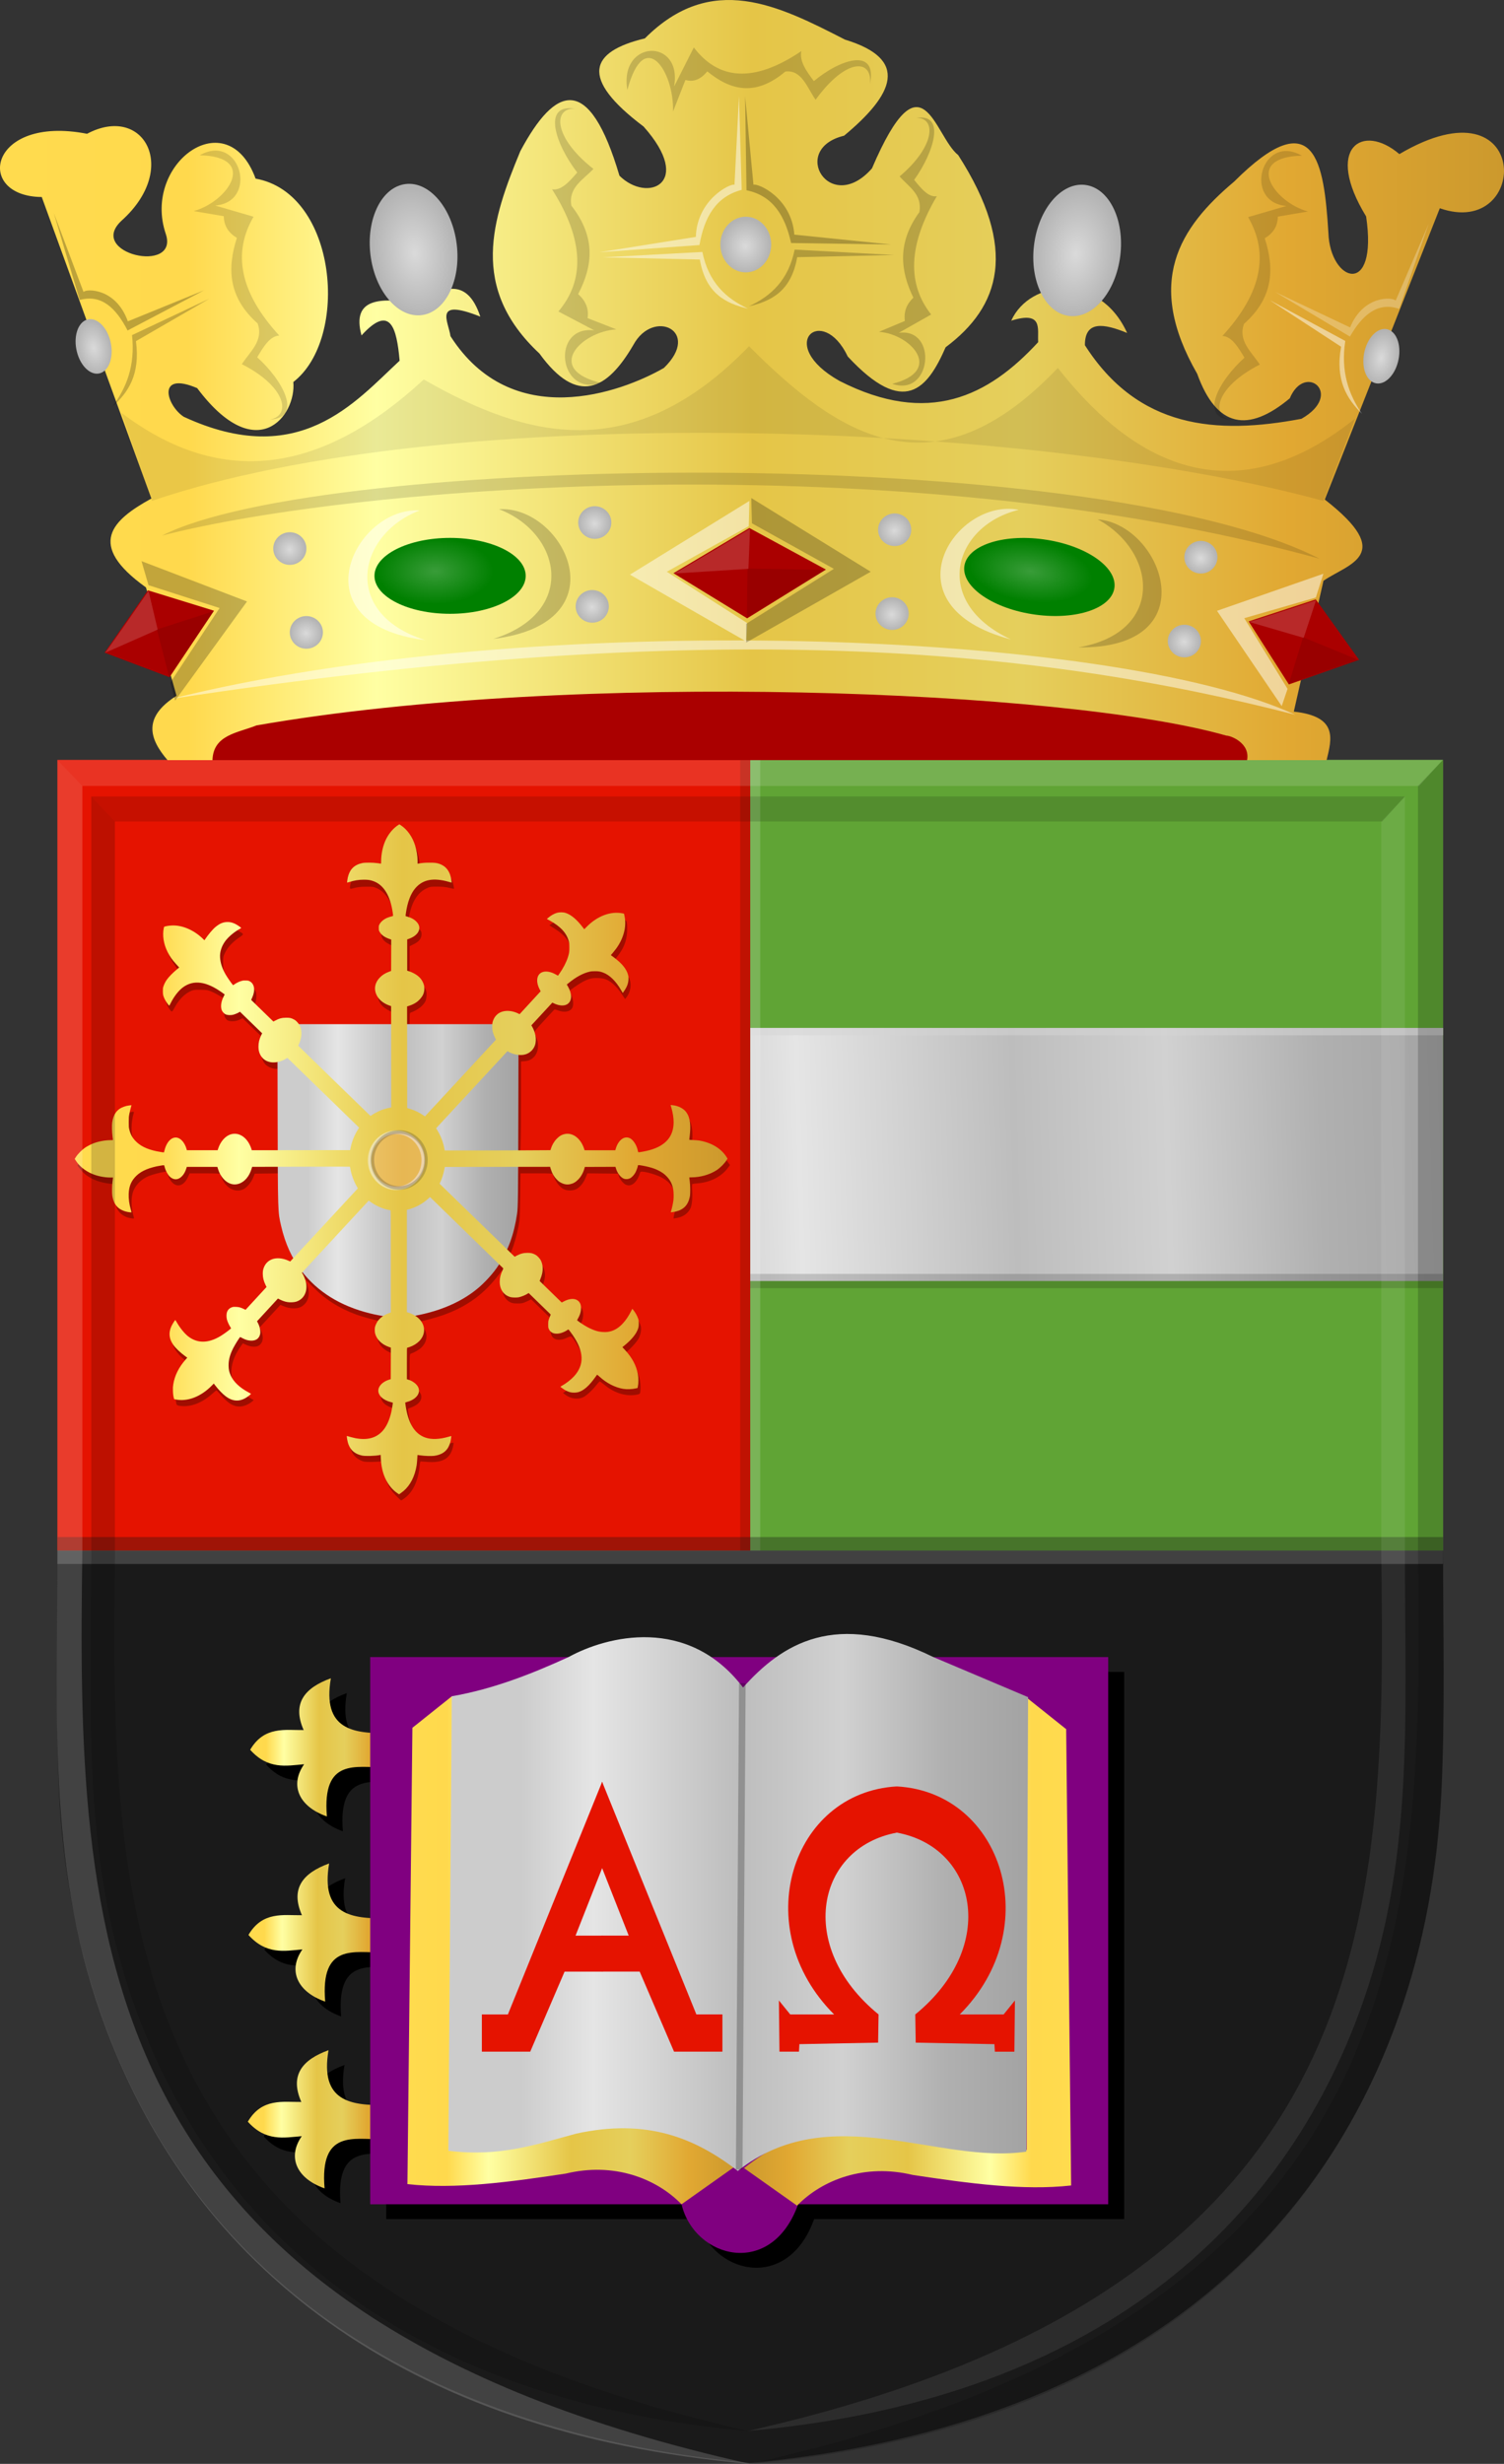
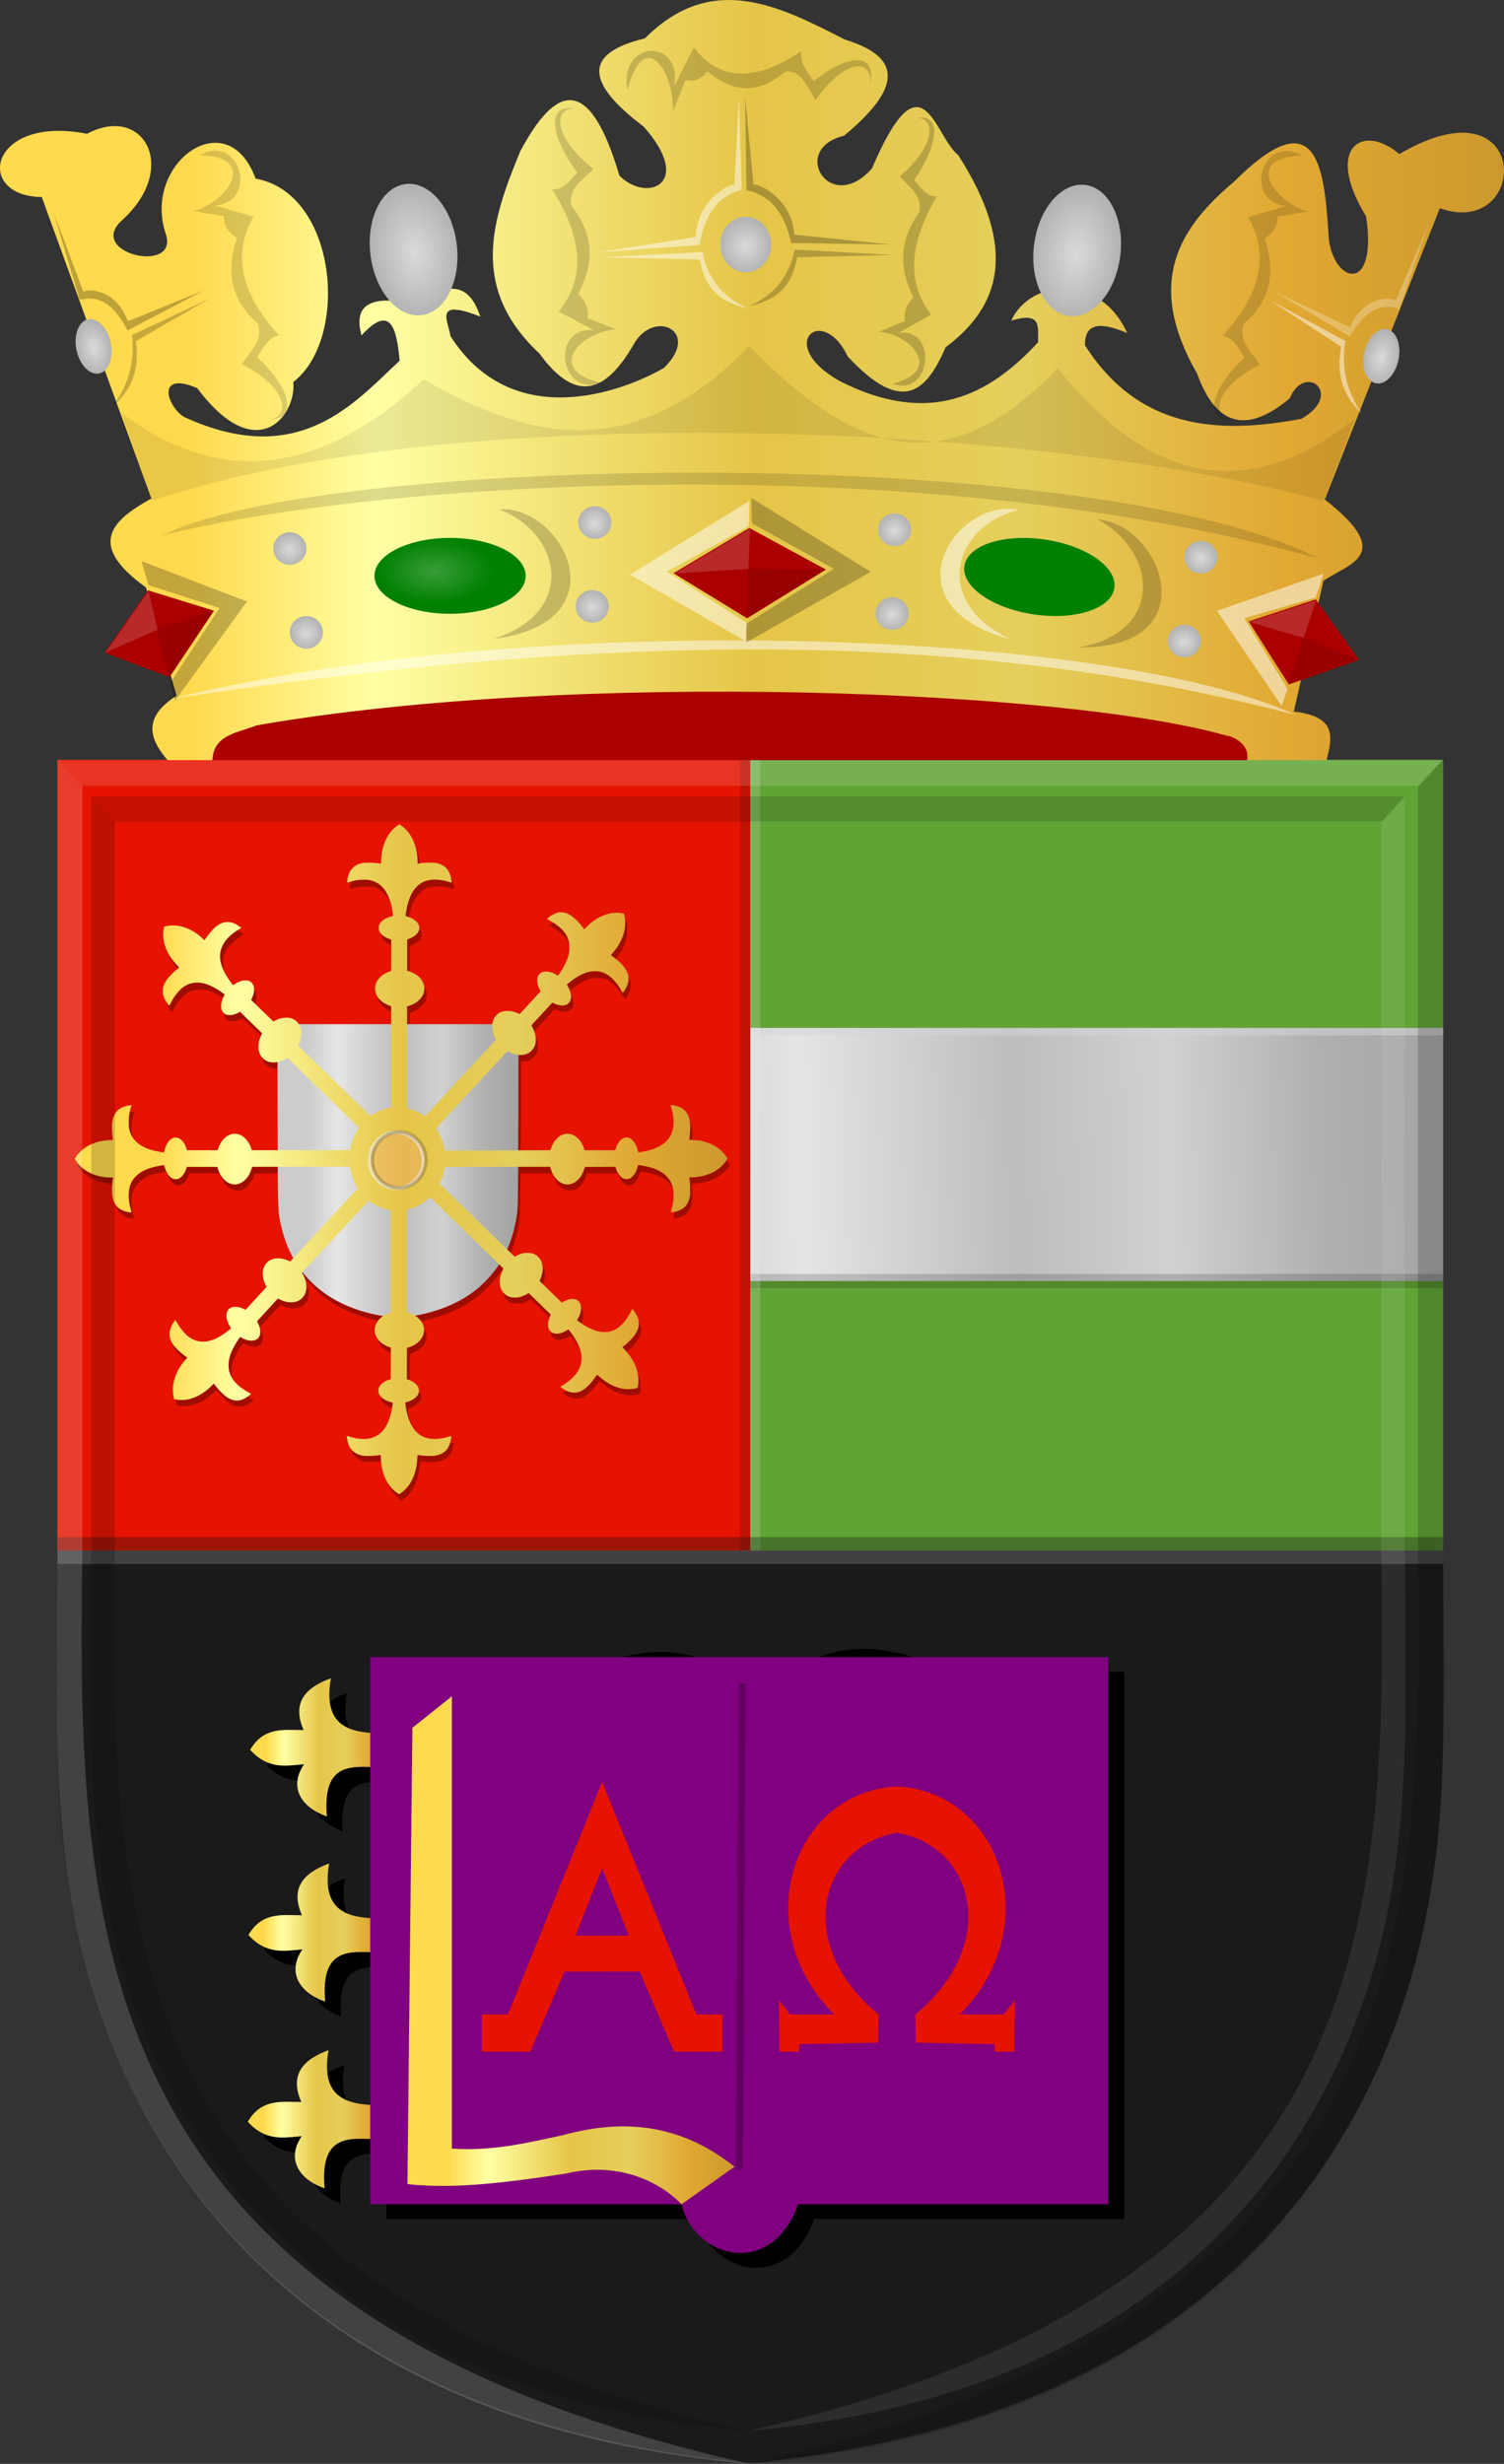
<svg xmlns="http://www.w3.org/2000/svg" xmlns:ns1="http://www.inkscape.org/namespaces/inkscape" xmlns:ns2="http://sodipodi.sourceforge.net/DTD/sodipodi-0.dtd" xmlns:xlink="http://www.w3.org/1999/xlink" width="433.077" height="709.176" id="svg46829" version="1.1" ns1:version="0.48.4 r9939" ns2:docname="Tekening-47.svg">
  <rect width="100%" height="100%" fill="#333333" stroke="none" />
  <defs id="defs46831">
    <radialGradient ns1:collect="always" xlink:href="#linearGradient23402-21-1-2-0-0-6-4-6" id="radialGradient23408-1-5-9-6-5-3-1-7" cx="-2521.012" cy="697.912" fx="-2521.012" fy="697.912" r="21.036" gradientTransform="matrix(1,0,0,0.441,0,390.009)" gradientUnits="userSpaceOnUse" />
    <linearGradient ns1:collect="always" id="linearGradient23402-21-1-2-0-0-6-4-6">
      <stop style="stop-color:#ffffff;stop-opacity:1;" offset="0" id="stop23404-0-8-8-2-3-4-9-4" />
      <stop style="stop-color:#ffffff;stop-opacity:0;" offset="1" id="stop23406-7-9-4-5-4-4-9-2" />
    </linearGradient>
    <radialGradient ns1:collect="always" xlink:href="#linearGradient23402-2-2-7-7-1-9-3-9" id="radialGradient23408-3-6-2-1-0-1-0-1" cx="-2521.012" cy="697.912" fx="-2521.012" fy="697.912" r="21.036" gradientTransform="matrix(1,0,0,0.441,0,390.009)" gradientUnits="userSpaceOnUse" />
    <linearGradient ns1:collect="always" id="linearGradient23402-2-2-7-7-1-9-3-9">
      <stop style="stop-color:#ffffff;stop-opacity:1;" offset="0" id="stop23404-8-2-5-3-5-5-0-1" />
      <stop style="stop-color:#ffffff;stop-opacity:0;" offset="1" id="stop23406-3-5-8-0-3-5-3-6" />
    </linearGradient>
    <radialGradient ns1:collect="always" xlink:href="#linearGradient22745-9-8-7-1-4-2-9-5-0-1-2-4-0-3" id="radialGradient22753-1-9-15-2-0-3-1-0-4-2-4-7-5-0" cx="-1439.846" cy="877.517" fx="-1439.846" fy="877.517" r="7.071" gradientTransform="matrix(1,0,0,0.963,0,32.907)" gradientUnits="userSpaceOnUse" />
    <linearGradient ns1:collect="always" id="linearGradient22745-9-8-7-1-4-2-9-5-0-1-2-4-0-3">
      <stop style="stop-color:#ffffff;stop-opacity:1;" offset="0" id="stop22747-0-8-5-1-4-3-8-2-9-7-3-7-7-3" />
      <stop style="stop-color:#ffffff;stop-opacity:0;" offset="1" id="stop22749-4-3-79-0-9-0-8-5-4-6-2-3-6-6" />
    </linearGradient>
    <radialGradient ns1:collect="always" xlink:href="#linearGradient22745-9-8-7-1-4-2-0-3-9-4-0-8-2" id="radialGradient22753-1-9-15-2-0-3-2-4-3-9-4-7-2" cx="-1439.846" cy="877.517" fx="-1439.846" fy="877.517" r="7.071" gradientTransform="matrix(1,0,0,0.963,0,32.907)" gradientUnits="userSpaceOnUse" />
    <linearGradient ns1:collect="always" id="linearGradient22745-9-8-7-1-4-2-0-3-9-4-0-8-2">
      <stop style="stop-color:#ffffff;stop-opacity:1;" offset="0" id="stop22747-0-8-5-1-4-3-6-5-2-9-8-3-1" />
      <stop style="stop-color:#ffffff;stop-opacity:0;" offset="1" id="stop22749-4-3-79-0-9-0-7-8-7-2-8-6-4" />
    </linearGradient>
    <radialGradient ns1:collect="always" xlink:href="#linearGradient22745-9-8-93-7-8-1-3-9-5-4-2" id="radialGradient22753-1-9-27-8-2-4-1-4-1-4-3" cx="-1439.846" cy="877.517" fx="-1439.846" fy="877.517" r="7.071" gradientTransform="matrix(1,0,0,0.963,0,32.907)" gradientUnits="userSpaceOnUse" />
    <linearGradient ns1:collect="always" id="linearGradient22745-9-8-93-7-8-1-3-9-5-4-2">
      <stop style="stop-color:#ffffff;stop-opacity:1;" offset="0" id="stop22747-0-8-63-6-0-0-3-0-2-1-6" />
      <stop style="stop-color:#ffffff;stop-opacity:0;" offset="1" id="stop22749-4-3-8-5-0-3-4-4-3-9-0" />
    </linearGradient>
    <radialGradient ns1:collect="always" xlink:href="#linearGradient22745-9-8-7-2-8-4-1-9-4-5-4" id="radialGradient22753-1-9-15-1-6-3-8-4-2-5-5" cx="-1439.846" cy="877.517" fx="-1439.846" fy="877.517" r="7.071" gradientTransform="matrix(1,0,0,0.963,0,32.907)" gradientUnits="userSpaceOnUse" />
    <linearGradient ns1:collect="always" id="linearGradient22745-9-8-7-2-8-4-1-9-4-5-4">
      <stop style="stop-color:#ffffff;stop-opacity:1;" offset="0" id="stop22747-0-8-5-9-3-0-9-8-6-7-9" />
      <stop style="stop-color:#ffffff;stop-opacity:0;" offset="1" id="stop22749-4-3-79-5-0-6-8-5-6-4-6" />
    </linearGradient>
    <radialGradient ns1:collect="always" xlink:href="#linearGradient22745-9-8-4-1-4-5-6-2-2-3-8" id="radialGradient22753-1-9-5-6-6-7-3-3-6-7-0" cx="-1439.846" cy="877.517" fx="-1439.846" fy="877.517" r="7.071" gradientTransform="matrix(1,0,0,0.963,0,32.907)" gradientUnits="userSpaceOnUse" />
    <linearGradient ns1:collect="always" id="linearGradient22745-9-8-4-1-4-5-6-2-2-3-8">
      <stop style="stop-color:#ffffff;stop-opacity:1;" offset="0" id="stop22747-0-8-3-5-3-5-2-3-9-4-2" />
      <stop style="stop-color:#ffffff;stop-opacity:0;" offset="1" id="stop22749-4-3-25-4-7-6-8-0-0-0-7" />
    </linearGradient>
    <radialGradient ns1:collect="always" xlink:href="#linearGradient22745-9-8-5-3-5-9-9-7-9-8-0" id="radialGradient22753-1-9-2-1-0-0-3-1-4-8-4" cx="-1439.846" cy="877.517" fx="-1439.846" fy="877.517" r="7.071" gradientTransform="matrix(1,0,0,0.963,0,32.907)" gradientUnits="userSpaceOnUse" />
    <linearGradient ns1:collect="always" id="linearGradient22745-9-8-5-3-5-9-9-7-9-8-0">
      <stop style="stop-color:#ffffff;stop-opacity:1;" offset="0" id="stop22747-0-8-60-8-2-8-5-1-3-1-7" />
      <stop style="stop-color:#ffffff;stop-opacity:0;" offset="1" id="stop22749-4-3-72-5-0-3-1-9-1-5-6" />
    </linearGradient>
    <radialGradient ns1:collect="always" xlink:href="#linearGradient22745-9-8-6-9-5-7-9-8-9-3-1" id="radialGradient22753-1-9-7-0-7-5-5-8-1-2-0" cx="-1439.846" cy="877.517" fx="-1439.846" fy="877.517" r="7.071" gradientTransform="matrix(1,0,0,0.963,0,32.907)" gradientUnits="userSpaceOnUse" />
    <linearGradient ns1:collect="always" id="linearGradient22745-9-8-6-9-5-7-9-8-9-3-1">
      <stop style="stop-color:#ffffff;stop-opacity:1;" offset="0" id="stop22747-0-8-17-2-6-9-8-3-9-2-2" />
      <stop style="stop-color:#ffffff;stop-opacity:0;" offset="1" id="stop22749-4-3-30-1-1-0-8-2-5-4-9" />
    </linearGradient>
    <radialGradient ns1:collect="always" xlink:href="#linearGradient22745-9-8-9-3-1-8-5-3-5-6-8" id="radialGradient22753-1-9-3-3-8-4-3-9-5-6-3" cx="-1439.846" cy="877.517" fx="-1439.846" fy="877.517" r="7.071" gradientTransform="matrix(1,0,0,0.963,0,32.907)" gradientUnits="userSpaceOnUse" />
    <linearGradient ns1:collect="always" id="linearGradient22745-9-8-9-3-1-8-5-3-5-6-8">
      <stop style="stop-color:#ffffff;stop-opacity:1;" offset="0" id="stop22747-0-8-2-5-8-7-6-3-6-6-5" />
      <stop style="stop-color:#ffffff;stop-opacity:0;" offset="1" id="stop22749-4-3-7-2-5-4-9-2-0-2-1" />
    </linearGradient>
    <radialGradient ns1:collect="always" xlink:href="#linearGradient22745-9-8-8-0-5-2-3-3-9-0-6" id="radialGradient22753-1-9-19-9-6-0-3-8-5-9-5" cx="-1439.846" cy="877.517" fx="-1439.846" fy="877.517" r="7.071" gradientTransform="matrix(1,0,0,0.963,0,32.907)" gradientUnits="userSpaceOnUse" />
    <linearGradient ns1:collect="always" id="linearGradient22745-9-8-8-0-5-2-3-3-9-0-6">
      <stop style="stop-color:#ffffff;stop-opacity:1;" offset="0" id="stop22747-0-8-1-4-9-3-3-4-4-4-6" />
      <stop style="stop-color:#ffffff;stop-opacity:0;" offset="1" id="stop22749-4-3-3-8-2-5-1-0-6-9-8" />
    </linearGradient>
    <radialGradient ns1:collect="always" xlink:href="#linearGradient22745-9-8-3-7-5-1-7-0-4-1-9" id="radialGradient22753-1-9-1-5-6-4-9-2-3-3-8" cx="-1439.846" cy="877.517" fx="-1439.846" fy="877.517" r="7.071" gradientTransform="matrix(1,0,0,0.963,0,32.907)" gradientUnits="userSpaceOnUse" />
    <linearGradient ns1:collect="always" id="linearGradient22745-9-8-3-7-5-1-7-0-4-1-9">
      <stop style="stop-color:#ffffff;stop-opacity:1;" offset="0" id="stop22747-0-8-6-3-2-6-0-1-9-1-8" />
      <stop style="stop-color:#ffffff;stop-opacity:0;" offset="1" id="stop22749-4-3-2-3-3-6-9-2-0-9-7" />
    </linearGradient>
    <radialGradient ns1:collect="always" xlink:href="#linearGradient22745-7-3-1-5-4-0-3-5-7" id="radialGradient22753-9-1-2-4-0-1-5-9-0" cx="-1439.846" cy="877.517" fx="-1439.846" fy="877.517" r="7.071" gradientTransform="matrix(1,0,0,0.963,0,32.907)" gradientUnits="userSpaceOnUse" />
    <linearGradient ns1:collect="always" id="linearGradient22745-7-3-1-5-4-0-3-5-7">
      <stop style="stop-color:#ffffff;stop-opacity:1;" offset="0" id="stop22747-09-5-2-2-2-7-9-5-9" />
      <stop style="stop-color:#ffffff;stop-opacity:0;" offset="1" id="stop22749-3-6-2-9-1-6-1-5-1" />
    </linearGradient>
    <radialGradient ns1:collect="always" xlink:href="#linearGradient22745-7-8-2-1-8-8-0-8" id="radialGradient22753-9-8-1-6-6-2-6-5" cx="-1439.846" cy="877.517" fx="-1439.846" fy="877.517" r="7.071" gradientTransform="matrix(1,0,0,0.963,0,32.907)" gradientUnits="userSpaceOnUse" />
    <linearGradient ns1:collect="always" id="linearGradient22745-7-8-2-1-8-8-0-8">
      <stop style="stop-color:#ffffff;stop-opacity:1;" offset="0" id="stop22747-09-8-4-1-0-8-5-6" />
      <stop style="stop-color:#ffffff;stop-opacity:0;" offset="1" id="stop22749-3-7-9-9-5-1-9-3" />
    </linearGradient>
    <radialGradient ns1:collect="always" xlink:href="#linearGradient22745-9-0-3-4-8-6-6-4" id="radialGradient22753-1-4-9-4-8-8-4-9" cx="-1439.846" cy="877.517" fx="-1439.846" fy="877.517" r="7.071" gradientTransform="matrix(1,0,0,0.963,0,32.907)" gradientUnits="userSpaceOnUse" />
    <linearGradient ns1:collect="always" id="linearGradient22745-9-0-3-4-8-6-6-4">
      <stop style="stop-color:#ffffff;stop-opacity:1;" offset="0" id="stop22747-0-0-7-9-9-0-3-5" />
      <stop style="stop-color:#ffffff;stop-opacity:0;" offset="1" id="stop22749-4-5-6-0-5-2-4-3" />
    </linearGradient>
    <linearGradient ns1:collect="always" xlink:href="#linearGradient4053-4-9-3-1-7-2-4-5-0-9-8-0-3-9-0-2-8" id="linearGradient22622-9-5-5-7-4-9-8" x1="-1495.291" y1="660.967" x2="-1076.81" y2="660.967" gradientUnits="userSpaceOnUse" gradientTransform="matrix(-1.035,0,0,1.177,-1028.05,-576.295)" />
    <linearGradient id="linearGradient4053-4-9-3-1-7-2-4-5-0-9-8-0-3-9-0-2-8">
      <stop id="stop4055-9-5-8-3-0-0-0-1-9-5-7-1-2-0-5-3-1" offset="0" style="stop-color:#cc992d;stop-opacity:1;" />
      <stop id="stop4057-8-8-5-6-8-8-0-0-4-3-8-3-2-2-3-9-5" offset="0.143" style="stop-color:#e1a832;stop-opacity:1;" />
      <stop style="stop-color:#e5cf5c;stop-opacity:1;" offset="0.321" id="stop4059-2-9-9-4-1-7-5-3-4-0-9-2-20-2-9-4-8" />
      <stop id="stop4061-4-6-3-5-8-8-9-9-3-9-7-6-0-1-1-85-6" offset="0.5" style="stop-color:#e5c547;stop-opacity:1;" />
      <stop style="stop-color:#ffffa3;stop-opacity:1;" offset="0.75" id="stop4063-5-2-0-7-2-3-7-9-5-5-9-7-0-2-5-2-1-1" />
      <stop id="stop4065-2-5-2-2-0-3-5-8-8-5-1-5-3-4-8-32-2" offset="0.875" style="stop-color:#ffd94d;stop-opacity:1;" />
      <stop style="stop-color:#ffdb4e;stop-opacity:1;" offset="1" id="stop4067-9-7-5-0-3-0-3-9-4-1-6-7-1-4-8-8-4" />
    </linearGradient>
    <linearGradient ns1:collect="always" xlink:href="#linearGradient4070-8-2-8-4-3-5-1" id="linearGradient45111-5" x1="-501.898" y1="-395.673" x2="-334.97" y2="-395.673" gradientUnits="userSpaceOnUse" gradientTransform="matrix(-1,0,0,1,-119.541,1035.313)" />
    <linearGradient id="linearGradient4070-8-2-8-4-3-5-1">
      <stop style="stop-color:#a3a3a3;stop-opacity:1;" offset="0" id="stop4072-1-2-2-1-8-0-1" />
      <stop style="stop-color:#b0b0b0;stop-opacity:1;" offset="0.143" id="stop4074-8-9-3-2-1-5-1" />
      <stop id="stop4076-6-0-0-6-6-2-2" offset="0.321" style="stop-color:#d1d1d1;stop-opacity:1;" />
      <stop style="stop-color:#bdbdbd;stop-opacity:1;" offset="0.5" id="stop4078-0-5-2-6-9-5-3" />
      <stop id="stop4080-2-1-7-3-8-2-3" offset="0.75" style="stop-color:#e5e5e5;stop-opacity:1;" />
      <stop style="stop-color:#cccccc;stop-opacity:1;" offset="0.875" id="stop4082-4-8-8-3-0-0-9" />
      <stop id="stop4084-9-3-8-0-1-6-7" offset="1" style="stop-color:#cccccc;stop-opacity:1;" />
    </linearGradient>
    <linearGradient y2="-381.91" x2="-418.99" y1="-381.91" x1="-514.186" gradientTransform="translate(814.241,1035.703)" gradientUnits="userSpaceOnUse" id="linearGradient45016-2" xlink:href="#linearGradient4053-4-8-3-4-7-2-3-6-8-8-3" ns1:collect="always" />
    <linearGradient id="linearGradient4053-4-8-3-4-7-2-3-6-8-8-3">
      <stop style="stop-color:#cc992d;stop-opacity:1;" offset="0" id="stop4055-9-6-3-5-1-7-9-5-1-8-3" />
      <stop style="stop-color:#e1a832;stop-opacity:1;" offset="0.143" id="stop4057-8-0-4-2-3-5-3-5-8-8-0" />
      <stop id="stop4059-2-1-2-9-4-3-9-1-56-7-4" offset="0.321" style="stop-color:#e5cf5c;stop-opacity:1;" />
      <stop style="stop-color:#e5c547;stop-opacity:1;" offset="0.5" id="stop4061-4-2-2-12-7-4-3-8-5-4-8" />
      <stop id="stop4063-5-6-0-49-1-4-6-9-9-0-4" offset="0.75" style="stop-color:#ffffa3;stop-opacity:1;" />
      <stop style="stop-color:#ffd94d;stop-opacity:1;" offset="0.875" id="stop4065-2-0-1-93-3-5-5-6-2-0-3" />
      <stop id="stop4067-9-5-2-76-7-5-5-2-6-5-9" offset="1" style="stop-color:#ffdb4e;stop-opacity:1;" />
    </linearGradient>
    <linearGradient ns1:collect="always" xlink:href="#linearGradient4053-4-8-3-4-7-2-3-6-8-9" id="linearGradient44994-24" x1="-514.186" y1="-381.91" x2="-418.99" y2="-381.91" gradientUnits="userSpaceOnUse" gradientTransform="matrix(-1,0,0,1,-215.849,1035.313)" />
    <linearGradient id="linearGradient4053-4-8-3-4-7-2-3-6-8-9">
      <stop style="stop-color:#cc992d;stop-opacity:1;" offset="0" id="stop4055-9-6-3-5-1-7-9-5-1-0" />
      <stop style="stop-color:#e1a832;stop-opacity:1;" offset="0.143" id="stop4057-8-0-4-2-3-5-3-5-8-5" />
      <stop id="stop4059-2-1-2-9-4-3-9-1-56-74" offset="0.321" style="stop-color:#e5cf5c;stop-opacity:1;" />
      <stop style="stop-color:#e5c547;stop-opacity:1;" offset="0.5" id="stop4061-4-2-2-12-7-4-3-8-5-7" />
      <stop id="stop4063-5-6-0-49-1-4-6-9-9-6" offset="0.75" style="stop-color:#ffffa3;stop-opacity:1;" />
      <stop style="stop-color:#ffd94d;stop-opacity:1;" offset="0.875" id="stop4065-2-0-1-93-3-5-5-6-2-6" />
      <stop id="stop4067-9-5-2-76-7-5-5-2-6-3" offset="1" style="stop-color:#ffdb4e;stop-opacity:1;" />
    </linearGradient>
    <linearGradient y2="-440.309" x2="-518.697" y1="-440.309" x1="-559.472" gradientTransform="matrix(-1,0,0,1,-361.336,1088.607)" gradientUnits="userSpaceOnUse" id="linearGradient44918-5-0" xlink:href="#linearGradient4053-4-8-3-4-7-2-3-6-8-9" ns1:collect="always" />
    <linearGradient id="linearGradient46663">
      <stop style="stop-color:#cc992d;stop-opacity:1;" offset="0" id="stop46665" />
      <stop style="stop-color:#e1a832;stop-opacity:1;" offset="0.143" id="stop46667" />
      <stop id="stop46669" offset="0.321" style="stop-color:#e5cf5c;stop-opacity:1;" />
      <stop style="stop-color:#e5c547;stop-opacity:1;" offset="0.5" id="stop46671" />
      <stop id="stop46673" offset="0.75" style="stop-color:#ffffa3;stop-opacity:1;" />
      <stop style="stop-color:#ffd94d;stop-opacity:1;" offset="0.875" id="stop46675" />
      <stop id="stop46677" offset="1" style="stop-color:#ffdb4e;stop-opacity:1;" />
    </linearGradient>
    <linearGradient y2="-440.309" x2="-518.697" y1="-440.309" x1="-559.472" gradientTransform="matrix(-1,0,0,1,-361.515,1142.357)" gradientUnits="userSpaceOnUse" id="linearGradient44918-9" xlink:href="#linearGradient4053-4-8-3-4-7-2-3-6-3-0" ns1:collect="always" />
    <linearGradient id="linearGradient4053-4-8-3-4-7-2-3-6-3-0">
      <stop style="stop-color:#cc992d;stop-opacity:1;" offset="0" id="stop4055-9-6-3-5-1-7-9-5-7-8" />
      <stop style="stop-color:#e1a832;stop-opacity:1;" offset="0.143" id="stop4057-8-0-4-2-3-5-3-5-0-0" />
      <stop id="stop4059-2-1-2-9-4-3-9-1-5-1" offset="0.321" style="stop-color:#e5cf5c;stop-opacity:1;" />
      <stop style="stop-color:#e5c547;stop-opacity:1;" offset="0.5" id="stop4061-4-2-2-12-7-4-3-8-2-5" />
      <stop id="stop4063-5-6-0-49-1-4-6-9-0-1" offset="0.75" style="stop-color:#ffffa3;stop-opacity:1;" />
      <stop style="stop-color:#ffd94d;stop-opacity:1;" offset="0.875" id="stop4065-2-0-1-93-3-5-5-6-7-0" />
      <stop id="stop4067-9-5-2-76-7-5-5-2-5-3" offset="1" style="stop-color:#ffdb4e;stop-opacity:1;" />
    </linearGradient>
    <linearGradient y2="-440.309" x2="-518.697" y1="-440.309" x1="-559.472" gradientTransform="matrix(-1,0,0,1,-360.842,1035.313)" gradientUnits="userSpaceOnUse" id="linearGradient45197" xlink:href="#linearGradient4053-4-8-3-4-7-2-3-6-5" ns1:collect="always" />
    <linearGradient id="linearGradient4053-4-8-3-4-7-2-3-6-5">
      <stop style="stop-color:#cc992d;stop-opacity:1;" offset="0" id="stop4055-9-6-3-5-1-7-9-5-8" />
      <stop style="stop-color:#e1a832;stop-opacity:1;" offset="0.143" id="stop4057-8-0-4-2-3-5-3-5-9" />
      <stop id="stop4059-2-1-2-9-4-3-9-1-6" offset="0.321" style="stop-color:#e5cf5c;stop-opacity:1;" />
      <stop style="stop-color:#e5c547;stop-opacity:1;" offset="0.5" id="stop4061-4-2-2-12-7-4-3-8-25" />
      <stop id="stop4063-5-6-0-49-1-4-6-9-7" offset="0.75" style="stop-color:#ffffa3;stop-opacity:1;" />
      <stop style="stop-color:#ffd94d;stop-opacity:1;" offset="0.875" id="stop4065-2-0-1-93-3-5-5-6-6" />
      <stop id="stop4067-9-5-2-76-7-5-5-2-3" offset="1" style="stop-color:#ffdb4e;stop-opacity:1;" />
    </linearGradient>
    <linearGradient y2="1245.96" x2="-764.133" y1="1245.96" x1="-953.298" gradientTransform="matrix(-0.994,0,0,1.026,-651.526,-852.067)" gradientUnits="userSpaceOnUse" id="linearGradient44588-1-0" xlink:href="#linearGradient4053-4-8-3-4-7-2-3-6" ns1:collect="always" />
    <linearGradient id="linearGradient4053-4-8-3-4-7-2-3-6">
      <stop style="stop-color:#cc992d;stop-opacity:1;" offset="0" id="stop4055-9-6-3-5-1-7-9-5" />
      <stop style="stop-color:#e1a832;stop-opacity:1;" offset="0.143" id="stop4057-8-0-4-2-3-5-3-5" />
      <stop id="stop4059-2-1-2-9-4-3-9-1" offset="0.321" style="stop-color:#e5cf5c;stop-opacity:1;" />
      <stop style="stop-color:#e5c547;stop-opacity:1;" offset="0.5" id="stop4061-4-2-2-12-7-4-3-8" />
      <stop id="stop4063-5-6-0-49-1-4-6-9" offset="0.75" style="stop-color:#ffffa3;stop-opacity:1;" />
      <stop style="stop-color:#ffd94d;stop-opacity:1;" offset="0.875" id="stop4065-2-0-1-93-3-5-5-6" />
      <stop id="stop4067-9-5-2-76-7-5-5-2" offset="1" style="stop-color:#ffdb4e;stop-opacity:1;" />
    </linearGradient>
    <linearGradient y2="363.677" x2="-434.811" y1="363.677" x1="-834.99" gradientTransform="matrix(-0.174,0,0,0.173,90.485,366.307)" gradientUnits="userSpaceOnUse" id="linearGradient44732-2" xlink:href="#linearGradient4070-8-2-8-4-3-5" ns1:collect="always" />
    <linearGradient id="linearGradient4070-8-2-8-4-3-5">
      <stop style="stop-color:#a3a3a3;stop-opacity:1;" offset="0" id="stop4072-1-2-2-1-8-0" />
      <stop style="stop-color:#b0b0b0;stop-opacity:1;" offset="0.143" id="stop4074-8-9-3-2-1-5" />
      <stop id="stop4076-6-0-0-6-6-2" offset="0.321" style="stop-color:#d1d1d1;stop-opacity:1;" />
      <stop style="stop-color:#bdbdbd;stop-opacity:1;" offset="0.5" id="stop4078-0-5-2-6-9-5" />
      <stop id="stop4080-2-1-7-3-8-2" offset="0.75" style="stop-color:#e5e5e5;stop-opacity:1;" />
      <stop style="stop-color:#cccccc;stop-opacity:1;" offset="0.875" id="stop4082-4-8-8-3-0-0" />
      <stop id="stop4084-9-3-8-0-1-6" offset="1" style="stop-color:#cccccc;stop-opacity:1;" />
    </linearGradient>
    <linearGradient ns1:collect="always" xlink:href="#linearGradient4070-8" id="linearGradient44183" x1="67.18" y1="-793.039" x2="314.786" y2="-785.896" gradientUnits="userSpaceOnUse" gradientTransform="translate(-569.495,1217.387)" />
    <linearGradient id="linearGradient4070-8">
      <stop style="stop-color:#a3a3a3;stop-opacity:1;" offset="0" id="stop4072-1" />
      <stop style="stop-color:#b0b0b0;stop-opacity:1;" offset="0.143" id="stop4074-8" />
      <stop id="stop4076-6" offset="0.321" style="stop-color:#d1d1d1;stop-opacity:1;" />
      <stop style="stop-color:#bdbdbd;stop-opacity:1;" offset="0.5" id="stop4078-0" />
      <stop id="stop4080-2" offset="0.75" style="stop-color:#e5e5e5;stop-opacity:1;" />
      <stop style="stop-color:#cccccc;stop-opacity:1;" offset="0.875" id="stop4082-4" />
      <stop id="stop4084-9" offset="1" style="stop-color:#cccccc;stop-opacity:1;" />
    </linearGradient>
  </defs>
  <ns2:namedview id="base" pagecolor="#ffffff" bordercolor="#666666" borderopacity="1.0" ns1:pageopacity="0.0" ns1:pageshadow="2" ns1:zoom="0.7" ns1:cx="198.02928" ns1:cy="367.13566" ns1:document-units="px" ns1:current-layer="layer1" showgrid="false" fit-margin-top="0" fit-margin-left="0" fit-margin-right="0" fit-margin-bottom="0" ns1:window-width="1600" ns1:window-height="837" ns1:window-x="-8" ns1:window-y="-8" ns1:window-maximized="1" />
  <g ns1:label="Laag 1" ns1:groupmode="layer" id="layer1" transform="translate(-86.319,-92.06)">
    <path style="fill:#1a1a1a;stroke:none" d="m 102.847,538.344 c 0,20.785 -0.612,48.004 0.483,69.848 4.315,86.075 53.103,178.982 199.022,192.792 L 343.768,660.572 302.352,538.344 z" id="path39901" ns1:connector-curvature="0" ns2:nodetypes="cscccc" />
    <path style="fill:#1a1a1a;stroke:none" d="m 501.855,538.319 c 0,20.785 0.612,48.004 -0.483,69.848 -4.315,86.075 -53.103,178.982 -199.022,192.792 L 260.934,660.547 302.35,538.319 z" id="path39901-9" ns1:connector-curvature="0" ns2:nodetypes="cscccc" />
    <rect style="fill:#e51300;fill-opacity:1;stroke:none" id="rect40431" width="199.505" height="227.567" x="102.847" y="310.777" />
    <rect style="fill:#60a435;fill-opacity:1;stroke:none" id="rect40431-2" width="199.505" height="227.567" x="302.348" y="310.772" />
    <rect style="fill:url(#linearGradient44183);fill-opacity:1;stroke:none" id="rect40457" width="199.463" height="72.857" x="-501.815" y="387.92" transform="scale(-1,1)" />
    <path style="fill:none;stroke:#d5d5d5;stroke-width:2.1;stroke-linecap:butt;stroke-linejoin:miter;stroke-miterlimit:4;stroke-opacity:0.519;stroke-dasharray:none" d="m 302.415,388.993 199.463,0" id="path44262" ns1:connector-curvature="0" />
    <path style="opacity:0.163;fill:none;stroke:#000000;stroke-width:4.1;stroke-linecap:butt;stroke-linejoin:miter;stroke-miterlimit:4;stroke-opacity:1;stroke-dasharray:none" d="m 302.352,460.777 199.463,0 0,0" id="path44264" ns1:connector-curvature="0" />
    <path style="fill:none;stroke:#f7f7f7;stroke-width:2.9;stroke-linecap:butt;stroke-linejoin:miter;stroke-miterlimit:4;stroke-opacity:0.175;stroke-dasharray:none" d="m 303.781,310.777 0,227.567" id="path44266" ns1:connector-curvature="0" />
    <path style="fill:#000000;stroke:#0e0e0e;stroke-width:2.9;stroke-linecap:butt;stroke-linejoin:miter;stroke-miterlimit:4;stroke-opacity:0.175;stroke-dasharray:none" d="m 300.911,310.832 0,227.567" id="path44266-9" ns1:connector-curvature="0" />
    <path style="opacity:0.337;fill:none;stroke:#fbfbfb;stroke-width:3.9;stroke-linecap:butt;stroke-linejoin:miter;stroke-miterlimit:4;stroke-opacity:0.528;stroke-dasharray:none" d="m 102.847,540.264 398.968,0 0,0" id="path44286" ns1:connector-curvature="0" />
    <path style="opacity:0.337;fill:#000000;stroke:#171717;stroke-width:3.9;stroke-linecap:butt;stroke-linejoin:miter;stroke-miterlimit:4;stroke-opacity:1;stroke-dasharray:none" d="m 102.9,536.418 398.968,0 0,0" id="path44286-8" ns1:connector-curvature="0" />
    <path style="fill:#000000;fill-opacity:0.302" d="m 200.298,522.513 c -2.172,-2.172 -3.217,-4.674 -3.558,-8.522 l -0.126,-1.424 -0.658,0.132 c -0.362,0.072 -1.595,0.135 -2.741,0.14 -1.891,0.01 -2.179,-0.037 -3.125,-0.484 -1.725,-0.815 -2.768,-2.308 -3.091,-4.426 -0.106,-0.693 -0.097,-0.706 0.382,-0.602 0.27,0.058 1.102,0.24 1.849,0.404 1.815,0.398 4.067,0.28 5.524,-0.287 2.65,-1.032 4.691,-4.485 5.265,-8.905 l 0.122,-0.94 -0.9,-0.302 c -2.319,-0.779 -3.535,-2.236 -3.132,-3.752 0.23,-0.865 1.143,-1.727 2.488,-2.349 l 0.959,-0.444 0,-4.52 0,-4.52 -0.86,-0.347 c -2.255,-0.911 -3.668,-2.687 -3.668,-4.612 0,-1.24 0.378,-2.112 1.386,-3.203 0.791,-0.855 0.806,-0.892 0.397,-0.972 -2.094,-0.41 -6.349,-1.566 -7.915,-2.151 -5.091,-1.903 -8.953,-4.38 -12.575,-8.064 -1.27,-1.292 -2.31,-2.319 -2.31,-2.282 0,0.037 0.244,0.595 0.542,1.239 1.344,2.904 0.676,5.74 -1.633,6.931 -1.082,0.558 -3.119,0.505 -4.667,-0.121 l -1.2,-0.485 -0.896,0.989 c -0.493,0.544 -1.832,1.999 -2.975,3.233 l -2.079,2.244 0.373,0.878 c 0.822,1.931 0.63,3.442 -0.548,4.315 -0.726,0.538 -2.296,0.485 -3.635,-0.122 l -1.046,-0.475 -0.554,0.77 c -2.717,3.78 -3.471,7.651 -2.046,10.499 0.693,1.385 2.296,2.977 4.152,4.124 l 1.573,0.972 -0.516,0.423 c -1.061,0.869 -2.402,1.395 -3.573,1.404 -1.83,0.013 -3.469,-1.035 -5.622,-3.595 -0.489,-0.582 -0.947,-1.057 -1.019,-1.057 -0.071,0 -0.644,0.464 -1.273,1.031 -2.81,2.535 -6.018,3.782 -8.922,3.467 -1.39,-0.151 -1.391,-0.151 -1.527,-2.235 -0.179,-2.738 0.937,-5.904 3.01,-8.542 l 1.069,-1.36 -1.082,-0.796 c -1.444,-1.063 -2.844,-2.624 -3.454,-3.849 -0.72,-1.448 -0.689,-2.709 0.112,-4.463 0.336,-0.735 0.699,-1.391 0.806,-1.459 0.113,-0.071 0.587,0.464 1.127,1.274 1.264,1.894 2.762,3.367 4.073,4.005 2.03,0.988 4.626,0.843 7.053,-0.394 0.994,-0.507 3.408,-2.142 3.717,-2.519 0.14,-0.171 0.048,-0.542 -0.342,-1.376 -0.959,-2.05 -0.897,-3.56 0.183,-4.478 0.721,-0.613 2.241,-0.65 3.645,-0.088 l 0.958,0.383 1.178,-1.27 c 0.648,-0.699 2,-2.169 3.006,-3.269 l 1.829,-1.999 -0.444,-1.008 c -0.305,-0.691 -0.472,-1.468 -0.533,-2.473 -0.082,-1.354 -0.049,-1.542 0.436,-2.47 0.751,-1.439 1.824,-2.082 3.628,-2.174 1.041,-0.053 1.61,0.022 2.531,0.337 l 1.188,0.406 0.435,-0.44 0.435,-0.44 -0.978,-2.098 c -1.764,-3.783 -2.896,-8.012 -3.199,-11.957 -0.094,-1.227 -0.173,-4.478 -0.176,-7.226 l 0,-4.995 -3.733,0.049 -3.733,0.049 -0.454,1.148 c -0.542,1.369 -1.838,2.896 -2.855,3.364 -2.23,1.024 -4.791,-0.244 -6.087,-3.015 -0.291,-0.622 -0.529,-1.233 -0.529,-1.359 -9e-5,-0.177 -1.002,-0.229 -4.407,-0.229 l -4.407,0 -0.502,1.1 c -1.545,3.384 -4.419,3.1 -5.742,-0.568 l -0.38,-1.053 -0.66,0.093 c -1.072,0.151 -3.376,0.762 -4.385,1.164 -1.976,0.787 -3.587,2.256 -4.402,4.013 -0.88,1.898 -0.878,4.847 0.01,7.963 0.09,0.318 0.025,0.338 -0.743,0.232 -2.165,-0.3 -3.837,-1.652 -4.38,-3.541 -0.313,-1.089 -0.417,-4.579 -0.17,-5.717 l 0.117,-0.541 -1.234,-0.117 c -2.134,-0.202 -3.902,-0.654 -5.401,-1.381 -1.615,-0.783 -2.687,-1.639 -3.736,-2.98 l -0.704,-0.9 0.317,-0.55 c 0.175,-0.303 0.864,-1.073 1.532,-1.713 1.958,-1.873 4.513,-2.918 7.686,-3.145 l 1.523,-0.109 -0.085,-0.568 c -0.535,-3.558 0,-6.632 1.375,-7.93 0.569,-0.536 2.231,-1.271 3.201,-1.414 0.693,-0.103 0.772,-0.079 0.687,0.209 -0.842,2.829 -0.875,6.216 -0.076,7.959 1.178,2.571 3.585,4.149 7.612,4.989 1.925,0.401 1.912,0.404 2.144,-0.487 0.7,-2.684 2.752,-4.122 4.333,-3.036 0.747,0.513 1.529,1.626 1.811,2.577 l 0.204,0.688 4.397,0 4.397,0 0.571,-1.247 c 0.586,-1.278 1.703,-2.582 2.668,-3.113 0.342,-0.188 0.986,-0.301 1.735,-0.305 1.017,-0.01 1.322,0.075 2.08,0.549 1.045,0.653 2.124,2.022 2.56,3.249 l 0.311,0.874 3.722,-0.049 3.722,-0.049 0,-1.786 c 0,-0.982 -0.022,-6.683 -0.045,-12.668 l -0.041,-10.882 -0.699,0.095 c -1.099,0.149 -2.642,-0.393 -3.453,-1.214 -1.381,-1.397 -1.662,-3.965 -0.672,-6.151 l 0.449,-0.992 -3.202,-3.094 -3.202,-3.094 -0.906,0.427 c -1.192,0.562 -2.914,0.597 -3.574,0.072 -0.249,-0.198 -0.556,-0.613 -0.683,-0.922 -0.322,-0.785 -0.142,-2.666 0.349,-3.638 0.314,-0.622 0.352,-0.842 0.181,-1.05 -0.373,-0.454 -2.839,-1.927 -4.204,-2.511 -1.182,-0.505 -1.502,-0.561 -3.303,-0.573 -1.899,-0.013 -2.053,0.015 -3.197,0.584 -1.421,0.706 -2.998,2.317 -3.957,4.042 -1.034,1.86 -1.023,1.849 -1.468,1.316 -0.921,-1.102 -1.33,-2.23 -1.33,-3.665 0,-1.921 0.528,-2.887 2.82,-5.155 1.601,-1.585 1.753,-1.792 1.484,-2.015 -0.718,-0.595 -2.457,-3.03 -3.029,-4.241 -0.914,-1.933 -1.238,-3.405 -1.165,-5.293 0.034,-0.877 0.156,-1.69 0.271,-1.806 0.115,-0.116 0.898,-0.255 1.741,-0.308 3.126,-0.197 6.342,1.053 8.95,3.481 l 0.755,0.703 0.983,-1.246 c 2.411,-3.054 3.659,-3.897 5.777,-3.9 0.994,0 1.39,0.096 2.265,0.559 1.725,0.912 1.725,0.917 0.262,1.901 -1.825,1.227 -3.275,2.763 -4.012,4.249 -0.588,1.187 -0.622,1.359 -0.614,3.089 0.01,1.536 0.087,2.032 0.491,3.073 0.46,1.184 2.423,4.462 2.925,4.883 0.178,0.149 0.546,0.053 1.455,-0.376 2.073,-0.981 3.581,-0.857 4.389,0.358 0.468,0.704 0.436,2.609 -0.064,3.719 l -0.382,0.85 3.196,3.102 3.196,3.103 0.996,-0.465 c 1.289,-0.602 3.3,-0.744 4.416,-0.313 0.424,0.164 1.046,0.585 1.383,0.936 l 0.612,0.639 13.28,0 13.28,0 0,-2.565 0,-2.565 -1.139,-0.544 c -2.337,-1.116 -3.483,-2.658 -3.478,-4.678 0.01,-1.89 1.206,-3.456 3.476,-4.53 l 1.141,-0.54 0,-4.427 0,-4.428 -1.272,-0.599 c -3.417,-1.61 -3.051,-4.637 0.715,-5.923 1.047,-0.358 1.114,-0.413 1.025,-0.866 -0.052,-0.266 -0.146,-0.813 -0.209,-1.216 -0.595,-3.811 -2.525,-6.917 -5.023,-8.084 -1.041,-0.486 -1.282,-0.524 -3.209,-0.512 -1.344,0.01 -2.478,0.123 -3.196,0.321 -1.591,0.438 -1.575,0.445 -1.429,-0.564 0.262,-1.805 1.27,-3.362 2.642,-4.077 1.307,-0.681 4.215,-0.876 6.53,-0.437 l 0.471,0.089 0.111,-1.703 c 0.062,-0.937 0.243,-2.197 0.403,-2.802 0.669,-2.523 2.34,-5.18 3.97,-6.314 l 0.794,-0.552 0.918,0.734 c 2.423,1.937 3.791,4.801 4.188,8.771 0.095,0.948 0.194,1.739 0.22,1.76 0.026,0.02 0.74,-0.037 1.587,-0.128 4.629,-0.495 7.097,0.827 7.86,4.209 0.151,0.669 0.242,1.25 0.202,1.291 -0.04,0.041 -0.668,-0.08 -1.395,-0.269 -0.916,-0.237 -1.963,-0.342 -3.409,-0.342 -1.993,0 -2.142,0.028 -3.295,0.601 -1.454,0.724 -2.638,1.982 -3.508,3.728 -0.707,1.419 -1.384,3.886 -1.415,5.155 l -0.021,0.876 1.087,0.448 c 0.692,0.285 1.367,0.745 1.857,1.266 0.667,0.709 0.77,0.926 0.77,1.626 0,1.19 -0.752,2.148 -2.256,2.873 l -1.186,0.572 0,4.445 0,4.445 1.042,0.43 c 1.886,0.778 3.123,1.914 3.658,3.359 0.293,0.79 0.221,2.333 -0.148,3.148 -0.579,1.282 -2.29,2.602 -4.235,3.269 -0.282,0.096 -0.317,0.395 -0.317,2.68 l 0,2.571 12.254,-0.047 12.254,-0.047 0.223,-0.762 c 0.483,-1.654 1.766,-2.704 3.563,-2.918 1.077,-0.128 2.552,0.132 3.498,0.617 l 0.54,0.277 1.521,-1.629 c 0.837,-0.896 2.201,-2.377 3.031,-3.291 l 1.51,-1.662 -0.441,-1.086 c -1.479,-3.639 0.741,-5.628 4.385,-3.928 l 1.121,0.523 0.727,-1.13 c 1.979,-3.074 2.867,-6.132 2.414,-8.316 -0.489,-2.355 -1.945,-4.168 -4.788,-5.961 l -1.579,-0.996 0.945,-0.64 c 1.282,-0.869 1.955,-1.109 3.173,-1.133 1.787,-0.035 4.01,1.415 5.834,3.806 0.349,0.457 0.703,0.834 0.787,0.838 0.084,0 0.667,-0.467 1.295,-1.046 2.739,-2.528 6.297,-3.87 9.075,-3.422 1.046,0.169 1.06,0.178 1.216,0.903 0.087,0.403 0.119,1.557 0.07,2.564 -0.129,2.711 -1.018,4.878 -3.038,7.405 l -0.941,1.177 0.705,0.55 c 1.388,1.083 3.443,3.332 3.873,4.239 0.779,1.642 0.422,4.011 -0.836,5.555 l -0.347,0.426 -1.05,-1.563 c -1.254,-1.867 -2.744,-3.297 -4.106,-3.94 -0.77,-0.364 -1.355,-0.486 -2.572,-0.537 -1.803,-0.076 -2.799,0.179 -4.674,1.199 -1.106,0.602 -3.623,2.372 -3.623,2.549 0,0.044 0.215,0.509 0.477,1.032 0.616,1.228 0.778,2.938 0.357,3.761 -0.589,1.153 -2.308,1.473 -4.135,0.771 -0.902,-0.346 -0.964,-0.349 -1.241,-0.046 -0.161,0.175 -1.496,1.619 -2.968,3.207 -1.903,2.054 -2.648,2.98 -2.579,3.206 0.053,0.174 0.305,0.812 0.559,1.416 0.859,2.041 0.562,4.365 -0.722,5.65 -0.757,0.757 -1.447,1.064 -2.641,1.173 l -1.058,0.097 0,10.386 c 0,5.712 -0.054,11.883 -0.119,13.713 l -0.119,3.326 4.739,0 c 3.223,0 4.739,-0.062 4.739,-0.195 0,-0.447 0.962,-2.2 1.626,-2.962 2.576,-2.959 6.618,-1.533 8.041,2.837 0.096,0.294 0.475,0.321 4.513,0.321 l 4.408,0 0.335,-0.941 c 0.587,-1.65 1.8,-2.723 3.079,-2.723 1.153,0 2.479,1.529 2.991,3.45 l 0.211,0.792 0.759,-0.121 c 2.819,-0.45 5.464,-1.474 6.874,-2.66 2.252,-1.895 3.039,-5.269 2.127,-9.119 -0.199,-0.838 -0.361,-1.568 -0.361,-1.624 0,-0.055 0.374,-0.044 0.832,0.025 1.83,0.278 3.375,1.324 4.028,2.728 0.546,1.175 0.792,3.38 0.595,5.339 -0.091,0.907 -0.135,1.699 -0.098,1.76 0.037,0.061 0.783,0.158 1.658,0.215 3.658,0.237 6.713,1.751 8.58,4.252 l 0.753,1.009 -0.759,0.995 c -1.839,2.411 -5.017,3.994 -8.554,4.262 -0.764,0.058 -1.461,0.156 -1.549,0.217 -0.089,0.062 -0.107,0.849 -0.04,1.761 0.143,1.948 -0.037,4.141 -0.413,5.037 -0.632,1.506 -2.004,2.558 -3.826,2.93 -0.581,0.119 -1.084,0.188 -1.117,0.154 -0.033,-0.034 0.103,-0.763 0.304,-1.619 0.525,-2.24 0.42,-5.173 -0.236,-6.594 -0.734,-1.588 -1.91,-2.763 -3.639,-3.635 -2.098,-1.058 -5.858,-1.973 -6.015,-1.464 -0.405,1.31 -0.812,2.12 -1.407,2.804 -0.843,0.969 -1.889,1.25 -2.826,0.76 -0.733,-0.383 -1.609,-1.482 -1.91,-2.396 l -0.244,-0.74 -4.423,-0.046 -4.424,-0.047 -0.505,1.265 c -0.601,1.504 -1.649,2.773 -2.724,3.3 -0.983,0.481 -2.48,0.498 -3.474,0.039 -1.268,-0.586 -2.574,-2.316 -3.233,-4.282 -0.099,-0.294 -0.488,-0.321 -4.714,-0.321 l -4.607,0 -0.084,6.64 c -0.073,5.819 -0.132,6.875 -0.467,8.539 -0.549,2.724 -1.24,5.195 -1.952,6.981 l -0.619,1.553 1.053,1.064 1.053,1.064 1.053,-0.487 c 4.489,-2.078 8.265,1.399 6.629,6.105 -0.199,0.573 -0.362,1.138 -0.362,1.255 0,0.117 1.415,1.581 3.145,3.253 l 3.145,3.041 0.73,-0.357 c 1.48,-0.723 3.206,-0.8 3.949,-0.177 0.958,0.804 1.046,2.787 0.205,4.643 l -0.465,1.028 1.032,0.707 c 2.812,1.928 4.911,2.675 7.18,2.555 1.172,-0.062 1.734,-0.194 2.567,-0.603 1.449,-0.71 3.203,-2.549 4.261,-4.47 l 0.838,-1.521 0.468,0.62 c 0.257,0.341 0.685,1.101 0.951,1.688 0.409,0.902 0.468,1.236 0.386,2.155 -0.057,0.635 -0.301,1.509 -0.587,2.1 -0.463,0.957 -2.169,2.896 -3.497,3.974 l -0.603,0.489 1.08,1.21 c 2.247,2.517 3.478,5.527 3.478,8.506 0,1.181 -0.071,1.688 -0.268,1.886 -0.168,0.17 -0.827,0.317 -1.766,0.395 -2.895,0.239 -5.897,-0.86 -8.593,-3.144 -0.514,-0.436 -1.014,-0.792 -1.11,-0.792 -0.097,0 -0.511,0.44 -0.922,0.978 -1.159,1.519 -2.984,3.197 -3.916,3.601 -1.566,0.679 -3.517,0.401 -5.018,-0.716 l -0.719,-0.535 1.328,-0.909 c 1.809,-1.238 3.295,-2.863 4.007,-4.382 0.532,-1.135 0.582,-1.395 0.574,-2.983 -0.01,-1.534 -0.078,-1.913 -0.6,-3.203 -0.572,-1.412 -2.252,-4.186 -2.829,-4.67 -0.234,-0.196 -0.47,-0.15 -1.409,0.276 -3.424,1.554 -5.508,-0.312 -4.303,-3.852 0.199,-0.586 0.362,-1.074 0.362,-1.085 0,-0.011 -1.419,-1.399 -3.154,-3.083 l -3.154,-3.063 -1.239,0.593 c -1.081,0.518 -1.424,0.593 -2.688,0.588 -1.14,0 -1.612,-0.091 -2.209,-0.41 -0.934,-0.499 -1.635,-1.4 -1.973,-2.536 -0.376,-1.264 -0.313,-2.181 0.265,-3.86 l 0.516,-1.5 -0.586,-0.574 -0.586,-0.574 -0.964,1.341 c -0.53,0.737 -1.744,2.155 -2.696,3.15 -3.547,3.705 -7.7,6.337 -13.054,8.271 -1.931,0.697 -6.444,1.918 -7.09,1.918 -0.272,0 -0.123,0.228 0.637,0.978 2.047,2.021 2.022,4.691 -0.062,6.595 -0.659,0.602 -2.042,1.38 -2.951,1.659 -0.291,0.09 -0.317,0.474 -0.317,4.653 l 0,4.556 0.737,0.246 c 0.98,0.327 2.267,1.498 2.529,2.3 0.425,1.301 -0.349,2.572 -2.066,3.394 -0.61,0.292 -1.206,0.53 -1.324,0.53 -0.411,4e-4 -0.439,0.374 -0.147,1.946 0.808,4.36 2.609,7.128 5.345,8.214 1.306,0.519 3.59,0.565 5.691,0.115 0.988,-0.211 1.836,-0.345 1.884,-0.296 0.048,0.049 -0.047,0.646 -0.212,1.328 -0.764,3.157 -2.935,4.437 -7.081,4.175 -1.102,-0.07 -2.084,-0.14 -2.184,-0.157 -0.1,-0.017 -0.24,0.629 -0.311,1.435 -0.356,4.017 -1.866,7.288 -4.179,9.053 -0.538,0.411 -1.035,0.747 -1.103,0.747 -0.069,0 -0.764,-0.639 -1.545,-1.42 z" id="path44736-7" ns1:connector-curvature="0" />
    <path style="fill:url(#linearGradient44732-2);fill-opacity:1;stroke:none" d="m 202.049,471.352 c 9.084,-1.103 16.419,-3.944 21.853,-8.466 2.205,-1.835 4.609,-4.518 6.006,-6.704 2.835,-4.436 4.431,-8.879 5.306,-14.766 0.265,-1.784 0.301,-4.655 0.358,-28.279 l 0.063,-26.294 -34.716,0 -34.716,0 0.063,26.294 c 0.068,28.446 0.041,27.607 1.01,31.82 1.154,5.016 3.147,9.403 5.882,12.952 4.625,6.001 11.18,10.06 19.644,12.164 3.48,0.865 7.771,1.458 9.248,1.279 z" id="path44244-5-0-4-2" ns1:connector-curvature="0" />
    <path style="fill:url(#linearGradient44588-1-0);fill-opacity:1" d="m 200.815,521.895 c -1.52,-1.022 -2.741,-2.519 -3.59,-4.402 -0.741,-1.643 -1.158,-3.559 -1.249,-5.74 l -0.039,-0.934 -0.183,0.036 c -1.445,0.284 -4.238,0.363 -5.212,0.148 -1.985,-0.439 -3.22,-1.457 -3.878,-3.196 -0.182,-0.48 -0.408,-1.479 -0.46,-2.027 -0.04,-0.418 -0.036,-0.442 0.069,-0.398 0.277,0.116 1.715,0.496 2.31,0.612 3.431,0.664 6.002,0 7.855,-2.015 1.157,-1.262 2.027,-3.136 2.566,-5.53 0.129,-0.575 0.448,-2.438 0.448,-2.619 0,-0.029 -0.247,-0.114 -0.548,-0.191 -2.313,-0.588 -3.769,-1.987 -3.642,-3.501 0.103,-1.235 1.339,-2.423 3.091,-2.973 l 0.477,-0.15 0.015,-4.539 0.015,-4.539 -0.507,-0.172 c -2.081,-0.705 -3.606,-2.194 -4.028,-3.932 -0.111,-0.459 -0.125,-1.357 -0.027,-1.804 0.108,-0.498 0.555,-1.442 0.869,-1.837 0.775,-0.975 1.895,-1.746 3.143,-2.164 l 0.547,-0.183 0,-14.699 c 0,-11.706 -0.014,-14.703 -0.073,-14.72 -0.041,-0.011 -0.394,-0.086 -0.785,-0.166 -1.547,-0.315 -3.446,-1.162 -4.825,-2.152 l -0.676,-0.486 -3.206,3.455 c -1.763,1.9 -6.09,6.569 -9.614,10.375 l -6.409,6.92 0.21,0.356 c 0.338,0.574 0.709,1.48 0.873,2.136 0.695,2.764 -0.419,5.122 -2.767,5.862 -0.607,0.191 -1.839,0.239 -2.576,0.099 -0.705,-0.133 -1.398,-0.373 -2.094,-0.726 l -0.561,-0.284 -3.012,3.272 -3.011,3.272 0.261,0.498 c 0.576,1.099 0.826,2.462 0.605,3.3 -0.312,1.181 -1.153,1.779 -2.502,1.779 -0.878,7e-4 -1.673,-0.23 -2.682,-0.777 -0.268,-0.145 -0.506,-0.264 -0.53,-0.264 -0.127,0 -1.476,2.143 -2.005,3.187 -0.952,1.876 -1.35,3.369 -1.341,5.022 0.01,1.118 0.167,1.869 0.612,2.848 0.849,1.868 2.575,3.504 5.146,4.878 0.397,0.212 0.721,0.401 0.721,0.419 0,0.02 -0.18,0.182 -0.4,0.363 -2.363,1.947 -4.55,2.073 -6.83,0.396 -0.935,-0.688 -2.073,-1.857 -3.076,-3.158 l -0.434,-0.564 -0.51,0.525 c -3.189,3.28 -7.091,4.77 -10.574,4.038 -0.331,-0.07 -0.342,-0.079 -0.406,-0.335 -0.184,-0.741 -0.241,-1.193 -0.271,-2.134 -0.027,-0.879 -0.014,-1.153 0.098,-1.867 0.389,-2.484 1.584,-4.898 3.511,-7.087 l 0.519,-0.59 -0.429,-0.308 c -1.529,-1.099 -2.934,-2.428 -3.626,-3.429 -1.211,-1.752 -1.373,-3.454 -0.509,-5.327 0.274,-0.594 1.019,-1.771 1.121,-1.771 0.024,0 0.213,0.297 0.42,0.66 0.916,1.607 2.253,3.252 3.297,4.056 2.656,2.046 5.787,2.012 9.299,-0.099 0.713,-0.429 2.03,-1.364 2.637,-1.873 0.212,-0.178 0.394,-0.329 0.405,-0.337 0.011,-0.01 -0.116,-0.23 -0.282,-0.495 -0.366,-0.584 -0.788,-1.538 -0.93,-2.106 -0.157,-0.624 -0.144,-1.599 0.027,-2.071 0.256,-0.706 0.746,-1.185 1.452,-1.417 0.353,-0.116 0.507,-0.13 1.156,-0.1 0.847,0.039 1.28,0.153 2.175,0.57 l 0.574,0.267 3.019,-3.28 3.019,-3.28 -0.272,-0.556 c -0.547,-1.118 -0.808,-2.161 -0.808,-3.237 -1e-4,-0.757 0.066,-1.166 0.282,-1.753 0.426,-1.158 1.253,-2.004 2.375,-2.43 1.306,-0.496 3.038,-0.359 4.66,0.368 l 0.582,0.261 3.211,-3.475 c 1.766,-1.911 6.149,-6.647 9.74,-10.524 l 6.53,-7.048 -0.296,-0.513 c -0.892,-1.546 -1.637,-3.611 -1.886,-5.229 -0.04,-0.257 -0.095,-0.481 -0.121,-0.5 -0.026,-0.017 -6.37,-0.013 -14.096,0.01 l -14.047,0.043 -0.188,0.615 c -0.649,2.128 -1.947,3.659 -3.584,4.23 -1.541,0.537 -3.145,0.059 -4.417,-1.318 -0.771,-0.834 -1.301,-1.783 -1.655,-2.961 l -0.167,-0.556 -4.4,0 -4.4,0 -0.133,0.418 c -0.317,0.996 -0.699,1.685 -1.256,2.26 -1.053,1.089 -2.243,1.179 -3.369,0.255 -0.626,-0.514 -1.335,-1.779 -1.62,-2.894 -0.067,-0.261 -0.135,-0.49 -0.152,-0.509 -0.053,-0.056 -1.265,0.118 -2.151,0.312 -2.982,0.651 -4.942,1.644 -6.299,3.192 -1.153,1.315 -1.684,2.75 -1.759,4.761 -0.052,1.374 0.162,2.944 0.605,4.453 0.112,0.382 0.204,0.733 0.205,0.782 0,0.071 -0.088,0.079 -0.458,0.042 -0.911,-0.092 -1.82,-0.366 -2.565,-0.773 -1.376,-0.752 -2.168,-2.009 -2.495,-3.96 -0.117,-0.697 -0.1,-2.843 0.031,-3.863 0.057,-0.443 0.118,-0.942 0.137,-1.111 l 0.034,-0.306 -0.734,-8e-4 c -1.781,0 -3.736,-0.395 -5.325,-1.072 -2.045,-0.871 -3.737,-2.273 -4.761,-3.944 l -0.214,-0.348 0.308,-0.489 c 0.619,-0.981 1.818,-2.178 2.865,-2.86 0.536,-0.349 1.634,-0.906 2.243,-1.137 1.457,-0.553 3.36,-0.902 4.925,-0.902 0.509,0 0.675,-0.02 0.675,-0.082 0,-0.045 -0.055,-0.487 -0.121,-0.982 -0.17,-1.26 -0.216,-3.205 -0.095,-4.061 0.332,-2.352 1.415,-3.813 3.328,-4.49 0.261,-0.092 0.608,-0.201 0.77,-0.241 0.319,-0.079 1.452,-0.243 1.452,-0.21 0,0.01 -0.106,0.404 -0.235,0.874 -0.129,0.47 -0.308,1.231 -0.396,1.691 -0.146,0.76 -0.161,0.97 -0.165,2.286 0,1.295 0.01,1.508 0.127,2.01 0.331,1.409 0.803,2.327 1.702,3.311 1.379,1.51 3.36,2.497 6.198,3.087 0.812,0.169 2.079,0.364 2.115,0.325 0.012,-0.012 0.085,-0.281 0.163,-0.596 0.639,-2.583 2.206,-4.068 3.799,-3.599 1.092,0.321 2.099,1.611 2.554,3.269 l 0.083,0.306 4.428,0 4.428,0 0.141,-0.435 c 0.687,-2.119 2.124,-3.723 3.734,-4.165 2.132,-0.586 4.268,0.668 5.448,3.196 0.154,0.329 0.332,0.78 0.397,1.002 l 0.117,0.403 14.159,-0.015 14.159,-0.016 0.145,-0.708 c 0.373,-1.82 1.05,-3.519 2.033,-5.101 l 0.409,-0.658 -0.843,-0.826 c -0.463,-0.455 -5.043,-4.908 -10.177,-9.896 -5.134,-4.988 -9.405,-9.14 -9.491,-9.226 l -0.157,-0.156 -0.248,0.17 c -0.136,0.093 -0.44,0.265 -0.676,0.382 -3.021,1.496 -5.909,0.788 -7.003,-1.715 -0.271,-0.619 -0.381,-1.214 -0.383,-2.057 0,-1.146 0.237,-2.152 0.771,-3.251 l 0.286,-0.589 -2.973,-2.888 c -1.635,-1.589 -3.073,-2.985 -3.195,-3.104 l -0.222,-0.216 -0.253,0.159 c -0.406,0.256 -1.294,0.617 -1.795,0.73 -0.639,0.143 -1.532,0.099 -2.014,-0.101 -0.486,-0.201 -1.027,-0.791 -1.209,-1.319 -0.362,-1.052 -0.136,-2.495 0.615,-3.926 0.147,-0.28 0.261,-0.515 0.253,-0.522 -0.01,-0.01 -0.295,-0.214 -0.637,-0.461 -4.591,-3.315 -8.286,-3.833 -11.355,-1.592 -1.279,0.934 -2.637,2.684 -3.58,4.614 -0.169,0.345 -0.329,0.642 -0.355,0.66 -0.121,0.081 -1.053,-1.235 -1.39,-1.964 -0.395,-0.853 -0.477,-1.231 -0.477,-2.189 0,-0.782 0.017,-0.921 0.164,-1.388 0.184,-0.583 0.567,-1.346 0.946,-1.888 0.61,-0.872 1.8,-2.078 3.108,-3.15 l 0.484,-0.397 -0.871,-0.951 c -1.171,-1.279 -1.804,-2.177 -2.469,-3.499 -1.156,-2.3 -1.546,-4.794 -1.088,-6.966 0.06,-0.282 0.082,-0.31 0.301,-0.374 0.536,-0.157 1.25,-0.263 2.004,-0.299 3.039,-0.143 6.472,1.354 9.093,3.965 l 0.292,0.291 0.123,-0.184 c 0.942,-1.407 2.232,-2.946 3.02,-3.602 1.254,-1.044 2.264,-1.465 3.521,-1.468 1.136,0 2.176,0.395 3.463,1.323 0.251,0.182 0.458,0.351 0.459,0.378 0,0.027 -0.152,0.132 -0.339,0.235 -1.684,0.926 -3.365,2.343 -4.289,3.618 -1.039,1.433 -1.551,3.076 -1.455,4.67 0.095,1.567 0.636,3.205 1.629,4.92 0.404,0.699 1.414,2.177 1.865,2.73 l 0.257,0.315 0.517,-0.338 c 0.652,-0.426 1.292,-0.721 1.967,-0.904 0.436,-0.119 0.644,-0.139 1.212,-0.117 0.615,0.024 0.726,0.048 1.079,0.227 1.4,0.712 1.684,2.63 0.703,4.754 l -0.279,0.604 3.205,3.118 3.205,3.118 0.504,-0.273 c 1.138,-0.617 1.972,-0.835 3.2,-0.835 1.056,-5e-4 1.386,0.073 2.193,0.494 0.404,0.211 0.598,0.365 0.981,0.784 0.713,0.78 1.041,1.52 1.167,2.637 0.119,1.051 -0.116,2.37 -0.634,3.561 l -0.256,0.589 10.281,10.003 c 5.655,5.502 10.34,10.052 10.412,10.111 0.125,0.104 0.145,0.096 0.543,-0.183 0.61,-0.43 1.976,-1.137 2.761,-1.429 0.746,-0.277 1.667,-0.533 2.349,-0.653 l 0.43,-0.076 -0.015,-14.584 -0.015,-14.584 -0.504,-0.177 c -1.775,-0.625 -3.106,-1.738 -3.738,-3.128 -0.768,-1.687 -0.42,-3.465 0.959,-4.898 0.743,-0.772 1.529,-1.269 2.72,-1.719 l 0.563,-0.213 0.015,-4.513 0.015,-4.513 -0.578,-0.2 c -1.435,-0.495 -2.389,-1.234 -2.879,-2.228 -0.108,-0.219 -0.129,-0.367 -0.129,-0.906 0,-0.61 0.011,-0.665 0.202,-1.048 0.364,-0.729 1.197,-1.437 2.209,-1.877 0.373,-0.162 0.931,-0.337 1.545,-0.483 0.193,-0.046 0.195,-0.066 0.076,-0.922 -0.68,-4.922 -2.609,-8.086 -5.573,-9.145 -0.936,-0.335 -1.533,-0.425 -2.786,-0.423 -1.454,0 -2.705,0.209 -4.29,0.708 -0.273,0.086 -0.505,0.147 -0.516,0.135 -0.027,-0.029 0.128,-1.118 0.208,-1.464 0.555,-2.376 1.846,-3.661 4.183,-4.167 0.811,-0.175 3.1,-0.158 4.404,0.033 0.532,0.078 0.978,0.141 0.993,0.141 0.014,0 0.025,-0.301 0.025,-0.669 0,-2.261 0.554,-4.689 1.484,-6.505 0.858,-1.676 2.142,-3.14 3.499,-3.987 l 0.271,-0.169 0.44,0.295 c 1.838,1.229 3.303,3.301 4.078,5.766 0.448,1.424 0.719,3.152 0.719,4.583 l 0,0.698 0.222,-0.038 c 1.207,-0.206 1.813,-0.255 3.186,-0.259 1.526,0 2.048,0.055 2.845,0.328 2.017,0.688 3.172,2.279 3.498,4.819 0.041,0.319 0.07,0.585 0.066,0.591 -0.01,0.01 -0.356,-0.088 -0.779,-0.209 -4.444,-1.277 -7.494,-0.714 -9.657,1.785 -1.37,1.582 -2.297,4.034 -2.754,7.284 -0.059,0.417 -0.09,0.769 -0.07,0.781 0.02,0.012 0.263,0.086 0.54,0.164 1.138,0.318 1.997,0.809 2.641,1.511 0.617,0.672 0.849,1.321 0.738,2.062 -0.171,1.144 -1.238,2.165 -2.891,2.767 l -0.577,0.21 0,4.497 0,4.497 0.593,0.182 c 0.328,0.101 0.937,0.367 1.363,0.597 1.3,0.699 2.101,1.511 2.607,2.642 0.315,0.705 0.41,1.199 0.371,1.946 -0.057,1.079 -0.417,1.898 -1.23,2.792 -0.556,0.612 -0.973,0.94 -1.693,1.333 -0.465,0.254 -1.278,0.582 -1.789,0.722 l -0.252,0.07 0.015,14.627 0.015,14.627 0.8,0.238 c 1.314,0.391 2.671,1.038 3.798,1.811 l 0.509,0.349 10.223,-11.033 10.223,-11.033 -0.375,-0.82 c -0.52,-1.136 -0.686,-1.844 -0.692,-2.945 -0.01,-0.958 0.081,-1.411 0.405,-2.125 0.235,-0.519 0.54,-0.938 0.978,-1.344 1.392,-1.291 3.851,-1.412 6.13,-0.301 l 0.375,0.182 3.028,-3.293 3.028,-3.293 -0.258,-0.494 c -0.547,-1.048 -0.773,-1.923 -0.728,-2.827 0.119,-2.405 2.569,-3.096 5.361,-1.511 l 0.61,0.346 0.376,-0.526 c 1.094,-1.532 2.016,-3.306 2.484,-4.776 0.373,-1.173 0.429,-1.547 0.425,-2.833 0,-0.977 -0.024,-1.237 -0.13,-1.656 -0.617,-2.422 -2.337,-4.331 -5.449,-6.048 l -0.902,-0.497 0.371,-0.316 c 0.822,-0.702 1.679,-1.19 2.533,-1.442 0.709,-0.209 1.781,-0.207 2.455,0.01 1.614,0.51 3.244,1.874 5.009,4.191 0.202,0.266 0.377,0.494 0.389,0.508 0.012,0.013 0.29,-0.254 0.619,-0.593 3.085,-3.187 6.967,-4.661 10.441,-3.965 l 0.397,0.08 0.124,0.573 c 0.439,2.03 0.239,4.14 -0.594,6.264 -0.613,1.563 -1.481,2.965 -2.757,4.455 l -0.562,0.656 0.727,0.535 c 2.471,1.817 3.818,3.47 4.253,5.213 0.114,0.457 0.129,0.639 0.101,1.213 -0.06,1.232 -0.47,2.282 -1.389,3.555 l -0.265,0.367 -0.455,-0.789 c -1.519,-2.635 -3.332,-4.402 -5.221,-5.093 -0.861,-0.314 -1.269,-0.382 -2.312,-0.381 -0.775,5e-4 -1.101,0.029 -1.57,0.139 -1.885,0.439 -3.923,1.543 -6.001,3.251 l -0.548,0.451 0.121,0.2 c 0.571,0.945 0.878,1.688 1.031,2.499 0.111,0.587 0.117,0.89 0.027,1.352 -0.384,1.979 -2.378,2.539 -4.877,1.371 l -0.468,-0.219 -3.023,3.271 -3.023,3.271 0.179,0.284 c 0.406,0.643 0.841,1.766 0.993,2.569 0.197,1.035 0.146,2.084 -0.142,2.908 -0.42,1.2 -1.393,2.147 -2.631,2.559 -1.395,0.464 -3.393,0.175 -4.998,-0.724 l -0.288,-0.161 -3.675,3.976 c -2.021,2.187 -6.641,7.178 -10.268,11.092 l -6.593,7.116 0.378,0.614 c 0.723,1.174 1.251,2.376 1.659,3.777 0.173,0.594 0.253,0.943 0.427,1.86 l 0.027,0.145 7.807,0 c 4.294,0 11.141,-0.018 15.216,-0.043 l 7.408,-0.043 0.106,-0.354 c 0.328,-1.094 0.934,-2.138 1.69,-2.915 0.79,-0.812 1.472,-1.205 2.408,-1.39 2.271,-0.447 4.532,1.301 5.492,4.246 l 0.142,0.435 4.42,0 4.42,0 0.106,-0.37 c 0.744,-2.605 2.543,-3.923 4.172,-3.056 0.961,0.511 1.932,2.082 2.211,3.577 0.039,0.207 0.105,0.391 0.149,0.409 0.189,0.079 2.269,-0.31 3.401,-0.636 4.519,-1.301 6.754,-3.949 6.756,-8.006 0,-1.239 -0.237,-2.762 -0.651,-4.165 l -0.229,-0.777 0.481,0.043 c 1.745,0.158 3.306,0.959 4.095,2.102 0.566,0.82 0.866,1.694 1.023,2.978 0.117,0.959 0.081,2.385 -0.096,3.781 -0.065,0.514 -0.118,0.98 -0.118,1.037 0,0.089 0.145,0.108 1.111,0.142 0.611,0.022 1.391,0.086 1.733,0.142 3.523,0.588 6.312,2.261 7.874,4.725 l 0.301,0.475 -0.309,0.49 c -0.619,0.982 -1.829,2.191 -2.858,2.855 -1.988,1.283 -4.677,2.046 -7.211,2.046 -0.474,0 -0.642,0.022 -0.641,0.081 0,0.044 0.058,0.486 0.128,0.982 0.176,1.238 0.192,3.651 0.031,4.475 -0.472,2.403 -1.737,3.748 -4.059,4.316 -0.459,0.112 -1.435,0.24 -1.435,0.188 0,-0.024 0.041,-0.171 0.092,-0.327 0.25,-0.768 0.557,-2.177 0.677,-3.115 0.107,-0.829 0.08,-2.361 -0.052,-3.099 -0.276,-1.534 -0.823,-2.642 -1.829,-3.703 -0.63,-0.664 -1.093,-1.026 -1.911,-1.492 -0.786,-0.447 -1.489,-0.749 -2.43,-1.042 -0.851,-0.266 -2.486,-0.628 -3.342,-0.74 -0.62,-0.081 -0.685,-0.062 -0.687,0.205 0,0.217 -0.415,1.362 -0.665,1.843 -0.362,0.696 -1.035,1.427 -1.56,1.695 -0.527,0.268 -1.199,0.325 -1.721,0.147 -0.964,-0.329 -1.962,-1.609 -2.371,-3.038 l -0.115,-0.402 -4.411,0.016 -4.411,0.015 -0.128,0.451 c -0.348,1.226 -0.98,2.358 -1.766,3.161 -0.763,0.78 -1.437,1.166 -2.372,1.358 -0.906,0.187 -1.756,0.038 -2.694,-0.471 -0.431,-0.234 -0.671,-0.423 -1.112,-0.876 -0.839,-0.863 -1.401,-1.851 -1.782,-3.136 l -0.154,-0.52 -15.15,0.015 -15.15,0.015 -0.135,0.708 c -0.234,1.231 -0.849,3.119 -1.267,3.89 l -0.119,0.22 0.137,0.142 c 0.075,0.078 4.738,4.614 10.361,10.078 5.623,5.465 10.426,10.133 10.672,10.374 l 0.449,0.438 0.529,-0.281 c 1.14,-0.605 2.029,-0.836 3.196,-0.832 0.961,0 1.482,0.124 2.219,0.517 0.627,0.334 1.373,1.145 1.676,1.821 0.667,1.49 0.595,3.289 -0.206,5.17 -0.208,0.488 -0.23,0.579 -0.157,0.656 0.047,0.049 1.484,1.45 3.194,3.113 l 3.11,3.023 0.476,-0.26 c 1.725,-0.943 3.314,-1.031 4.24,-0.236 0.582,0.5 0.83,1.122 0.828,2.082 0,1.039 -0.303,2.052 -0.926,3.112 -0.11,0.187 -0.199,0.361 -0.199,0.388 0,0.028 0.287,0.255 0.637,0.507 1.965,1.411 3.855,2.347 5.5,2.724 0.779,0.178 1.994,0.238 2.706,0.133 1.613,-0.238 2.933,-0.969 4.246,-2.35 0.945,-0.994 1.742,-2.183 2.586,-3.86 l 0.224,-0.445 0.259,0.316 c 0.631,0.769 1.148,1.7 1.447,2.602 0.118,0.358 0.139,0.545 0.142,1.288 0,0.96 -0.076,1.332 -0.474,2.189 -0.612,1.322 -2.016,2.897 -3.925,4.403 l -0.313,0.247 0.758,0.815 c 2.027,2.181 3.231,4.429 3.693,6.898 0.225,1.201 0.219,2.643 -0.014,3.74 l -0.065,0.302 -0.451,0.103 c -1.171,0.267 -2.608,0.322 -3.691,0.141 -2.363,-0.395 -4.78,-1.641 -6.826,-3.517 -0.537,-0.493 -0.656,-0.575 -0.721,-0.502 -0.043,0.048 -0.286,0.381 -0.542,0.74 -1.715,2.407 -3.247,3.757 -4.791,4.22 -0.637,0.191 -1.753,0.203 -2.4,0.026 -0.523,-0.143 -1.125,-0.404 -1.592,-0.69 -0.42,-0.257 -1.194,-0.83 -1.194,-0.883 0,-0.022 0.2,-0.152 0.445,-0.288 1.216,-0.678 2.646,-1.796 3.493,-2.73 2.998,-3.306 2.863,-7.124 -0.42,-11.881 -0.468,-0.678 -1.133,-1.546 -1.212,-1.581 -0.025,-0.01 -0.149,0.051 -0.275,0.138 -0.98,0.672 -2.13,1.07 -3.1,1.072 -0.625,0 -1.094,-0.126 -1.499,-0.408 -0.38,-0.264 -0.604,-0.544 -0.805,-1.008 -0.142,-0.327 -0.154,-0.422 -0.154,-1.223 0,-0.787 0.016,-0.921 0.17,-1.417 0.094,-0.301 0.262,-0.747 0.375,-0.991 0.17,-0.368 0.192,-0.458 0.126,-0.528 -0.044,-0.046 -1.477,-1.444 -3.187,-3.106 l -3.108,-3.021 -0.273,0.174 c -0.644,0.413 -1.708,0.852 -2.521,1.041 -0.548,0.128 -1.927,0.107 -2.43,-0.036 -1.968,-0.559 -3.111,-2.192 -3.111,-4.441 0,-1.069 0.248,-2.087 0.777,-3.19 0.16,-0.333 0.275,-0.623 0.256,-0.644 -0.019,-0.021 -4.773,-4.648 -10.565,-10.281 l -10.53,-10.244 -0.207,0.188 c -1.151,1.045 -1.899,1.585 -3.052,2.207 -0.881,0.475 -2.274,1.02 -3.038,1.189 l -0.37,0.082 0,14.734 0,14.734 0.252,0.073 c 3.147,0.902 5.046,3.24 4.644,5.718 -0.305,1.879 -1.835,3.449 -4.14,4.251 -0.318,0.111 -0.618,0.201 -0.667,0.201 -0.077,0 -0.088,0.562 -0.088,4.53 l 0,4.53 0.374,0.11 c 1.291,0.38 2.477,1.283 2.895,2.205 0.703,1.551 -0.345,3.179 -2.587,4.017 -0.261,0.097 -0.627,0.214 -0.815,0.259 -0.209,0.05 -0.341,0.115 -0.341,0.168 0,0.18 0.184,1.407 0.301,2.006 0.859,4.408 2.663,7.039 5.506,8.03 1.741,0.607 4.126,0.517 6.699,-0.251 0.407,-0.122 0.749,-0.213 0.759,-0.202 0.033,0.035 -0.112,1.081 -0.209,1.514 -0.126,0.561 -0.472,1.428 -0.755,1.891 -0.79,1.293 -2.128,2.06 -4.006,2.298 -0.815,0.103 -2.713,0.041 -3.876,-0.128 -0.488,-0.071 -0.89,-0.122 -0.894,-0.115 0,0.01 -0.038,0.535 -0.074,1.172 -0.037,0.637 -0.111,1.434 -0.164,1.771 -0.507,3.175 -1.833,5.779 -3.789,7.437 -0.393,0.333 -1.24,0.944 -1.29,0.93 -0.01,0 -0.187,-0.12 -0.399,-0.263 z" id="path44509-8-0-8" ns1:connector-curvature="0" />
    <path ns2:type="arc" style="fill:#ff00ff;fill-opacity:0.038;stroke:#f2f2f2;stroke-opacity:0.528" id="path44617-1-5-0" ns2:cx="-804.73212" ns2:cy="1071.4253" ns2:rx="7.7678571" ns2:ry="7.8571429" d="m -796.964,1071.425 c 0,4.339 -3.478,7.857 -7.768,7.857 -4.29,0 -7.768,-3.518 -7.768,-7.857 0,-4.339 3.478,-7.857 7.768,-7.857 4.29,0 7.768,3.518 7.768,7.857 z" transform="matrix(0.994,0,0,1.026,1000.374,-673.255)" />
    <path ns2:type="arc" style="fill:#ff00ff;fill-opacity:0.038;stroke:#232323;stroke-opacity:0.231" id="path44617-1-5-0-0" ns2:cx="-804.73212" ns2:cy="1071.4253" ns2:rx="7.7678571" ns2:ry="7.8571429" d="m -796.964,1071.425 c 0,4.339 -3.478,7.857 -7.768,7.857 -4.29,0 -7.768,-3.518 -7.768,-7.857 0,-4.339 3.478,-7.857 7.768,-7.857 4.29,0 7.768,3.518 7.768,7.857 z" transform="matrix(0.994,0,0,1.026,1001.167,-673.351)" />
    <path style="fill:#000000;fill-opacity:1;stroke:none" d="m 202.733,595.165 c -10.106,0.182 -19.084,-0.974 -16.541,-15.784 -7.516,2.727 -11.241,7.184 -7.829,14.9 -5.337,0.074 -11.368,-1.2 -15.405,5.682 5.177,5.757 10.354,4.608 15.531,4.167 -4.192,5.989 -1.583,12.15 6.566,15.026 -1.431,-16.951 8.406,-14.046 16.541,-14.142 z" id="path44888" ns1:connector-curvature="0" ns2:nodetypes="cccccccc" />
    <path style="fill:#000000;fill-opacity:1;stroke:none" d="m 202.059,702.209 c -10.106,0.182 -19.084,-0.974 -16.541,-15.784 -7.516,2.727 -11.241,7.184 -7.829,14.9 -5.337,0.074 -11.368,-1.2 -15.405,5.682 5.177,5.757 10.354,4.608 15.531,4.167 -4.192,5.989 -1.583,12.15 6.566,15.026 -1.431,-16.951 8.406,-14.046 16.541,-14.142 z" id="path44888-6" ns1:connector-curvature="0" ns2:nodetypes="cccccccc" />
    <path style="fill:#000000;fill-opacity:1;stroke:none" d="m 202.238,648.459 c -10.106,0.182 -19.084,-0.974 -16.541,-15.784 -7.516,2.727 -11.241,7.184 -7.829,14.9 -5.337,0.074 -11.368,-1.2 -15.405,5.682 5.177,5.757 10.354,4.608 15.531,4.167 -4.192,5.989 -1.583,12.15 6.566,15.026 -1.431,-16.951 8.406,-14.046 16.541,-14.142 z" id="path44888-2" ns1:connector-curvature="0" ns2:nodetypes="cccccccc" />
    <path style="fill:#000000;fill-opacity:1;stroke:none" d="m 197.529,573.277 0,157.5 89.643,0 c 3.71,15.591 25.891,21.516 33.571,0 l 89.286,0 0,-157.5 z" id="path44984" ns1:connector-curvature="0" ns2:nodetypes="ccccccc" />
    <path style="fill:#000000;fill-opacity:1;stroke:none" d="m 221.547,584.558 -1.515,130.815 36.365,-5.556 c 20.145,-4.406 34.527,1.711 46.972,11.364 26.449,-21.039 55.072,-8.603 83.085,-5.556 L 386.959,584.811 359.685,573.277 c -28.185,-13.847 -43.682,-3.677 -54.801,8.756 -15.901,-20.837 -39.315,-14.781 -50.255,-8.756 -10.409,4.749 -21.013,9.188 -33.083,11.281 z" id="path45045" ns1:connector-curvature="0" ns2:nodetypes="cccccccccc" />
    <path style="fill:#000000;stroke:#000000;stroke-width:1.9;stroke-linecap:butt;stroke-linejoin:miter;stroke-miterlimit:4;stroke-opacity:0.242;stroke-dasharray:none" d="m 304.672,580.777 -0.893,140" id="path45047" ns1:connector-curvature="0" />
    <path style="fill:url(#linearGradient45197);fill-opacity:1;stroke:none" d="m 198.13,590.9 c -10.106,0.182 -19.084,-0.974 -16.541,-15.784 -7.516,2.727 -11.241,7.184 -7.829,14.9 -5.337,0.074 -11.368,-1.2 -15.405,5.682 5.177,5.757 10.354,4.608 15.531,4.167 -4.192,5.989 -1.583,12.15 6.566,15.026 -1.431,-16.951 8.406,-14.046 16.541,-14.142 z" id="path44888-8" ns1:connector-curvature="0" ns2:nodetypes="cccccccc" />
    <path style="fill:url(#linearGradient44918-9);fill-opacity:1;stroke:none" d="m 197.457,697.945 c -10.106,0.182 -19.084,-0.974 -16.541,-15.784 -7.516,2.727 -11.241,7.184 -7.829,14.9 -5.337,0.074 -11.368,-1.2 -15.405,5.682 5.177,5.757 10.354,4.608 15.531,4.167 -4.192,5.989 -1.583,12.15 6.566,15.026 -1.431,-16.951 8.406,-14.046 16.541,-14.142 z" id="path44888-6-5" ns1:connector-curvature="0" ns2:nodetypes="cccccccc" />
    <path style="fill:url(#linearGradient44918-5-0);fill-opacity:1;stroke:none" d="m 197.635,644.195 c -10.106,0.182 -19.084,-0.974 -16.541,-15.784 -7.516,2.727 -11.241,7.184 -7.829,14.9 -5.337,0.074 -11.368,-1.2 -15.405,5.682 5.177,5.757 10.354,4.608 15.531,4.167 -4.192,5.989 -1.583,12.15 6.566,15.026 -1.431,-16.951 8.406,-14.046 16.541,-14.142 z" id="path44888-2-9" ns1:connector-curvature="0" ns2:nodetypes="cccccccc" />
    <path style="fill:#800080;fill-opacity:1;stroke:none" d="m 192.927,569.013 0,157.5 89.643,0 c 3.71,15.591 25.891,21.516 33.571,0 l 89.286,0 0,-157.5 z" id="path44984-3" ns1:connector-curvature="0" ns2:nodetypes="ccccccc" />
    <path style="fill:url(#linearGradient44994-24);fill-opacity:1;stroke:none" d="m 205.069,589.37 -1.429,131.339 c 13.721,1.54 29.592,-0.605 45.628,-3.034 13.797,-3.317 25.963,1.326 33.3,8.838 l 15.268,-10.804 c -12.83,-10.183 -28.478,-14.958 -49.705,-9.02 -10.009,2.096 -19.743,4.604 -31.694,3.788 l 0,-130.183 z" id="path44986-0" ns1:connector-curvature="0" ns2:nodetypes="ccccccccc" />
-     <path style="fill:url(#linearGradient45016-2);fill-opacity:1;stroke:none" d="m 393.323,589.76 1.429,131.339 c -13.721,1.54 -29.592,-0.605 -45.628,-3.034 -13.797,-3.317 -25.963,1.326 -33.3,8.838 l -15.268,-10.804 c 12.83,-10.183 28.478,-14.958 49.705,-9.02 10.009,2.096 19.743,4.604 31.694,3.788 l 0,-130.183 z" id="path44986-9-2" ns1:connector-curvature="0" ns2:nodetypes="ccccccccc" />
-     <path style="fill:url(#linearGradient45111-5);fill-opacity:1;stroke:none" d="m 216.408,580.294 -0.979,130.815 c 14.768,1.853 25.339,-1.831 36.812,-4.931 20.145,-4.406 34.08,1.086 46.526,10.739 26.474,-20.978 57.872,-1.759 83.085,-5.556 l 0.505,-130.815 -27.274,-11.534 c -28.185,-13.847 -43.682,-3.677 -54.801,8.756 -15.901,-20.837 -39.315,-14.781 -50.255,-8.756 -10.409,4.749 -21.55,9.188 -33.619,11.281 z" id="path45045-5" ns1:connector-curvature="0" ns2:nodetypes="cccccccccc" />
    <path style="fill:none;stroke:#000000;stroke-width:1.9;stroke-linecap:butt;stroke-linejoin:miter;stroke-miterlimit:4;stroke-opacity:0.242;stroke-dasharray:none" d="m 300.069,576.513 -0.893,140" id="path45047-1" ns1:connector-curvature="0" />
    <path style="fill:#e51300;fill-opacity:1;stroke:none" d="m 259.712,604.906 -27.143,66.964 -7.5,0 0,10.714 13.929,0 9.892,-23.036 11.001,0 5.92,-4.693 -5.92,-5.665 -7.844,0 7.844,-19.905 3.75,-7.059 z" id="path45061-5" ns1:connector-curvature="0" />
    <path style="fill:#e51300;fill-opacity:1;stroke:none" d="m 259.694,604.902 27.143,66.964 7.5,0 0,10.714 -13.929,0 -9.892,-23.036 -11.001,0 -5.92,-4.693 5.92,-5.665 7.844,0 -7.844,-19.905 -3.75,-7.059 z" id="path45061-9-7" ns1:connector-curvature="0" />
    <path style="fill:#e51300;fill-opacity:1;stroke:none" d="m 310.762,682.584 -0.157,-14.732 3.259,4.018 12.634,0 C 301.641,647.023 314.208,607.973 344.534,606.242 l 4.286,5.896 -4.286,7.411 c -22.948,4.265 -29.275,32.687 -5.235,52.322 l -0.126,8.113 -22.665,0.442 -0.126,2.159 -5.872,0 z" id="path45085-7" ns1:connector-curvature="0" ns2:nodetypes="ccccccccccccc" />
    <path style="fill:#e51300;fill-opacity:1;stroke:none" d="m 378.411,682.588 0.157,-14.732 -3.259,4.018 -12.634,0 c 24.857,-24.847 12.29,-63.897 -18.036,-65.628 l -4.286,5.896 4.286,7.411 c 22.948,4.265 29.275,32.687 5.235,52.321 l 0.126,8.113 22.665,0.442 0.126,2.159 5.872,0 z" id="path45085-5-9" ns1:connector-curvature="0" ns2:nodetypes="ccccccccccccc" />
    <path style="fill:#ffffff;fill-opacity:0.172;stroke:none" d="m 102.847,310.777 7.182,7.5 0,220.067 c -1.505,108.889 -0.053,220.03 192.323,262.892 C 200.635,792.415 142.202,743.116 116.988,676.369 99.914,631.169 102.847,589.055 102.847,538.344 z" id="path45342" ns1:connector-curvature="0" ns2:nodetypes="ccccscc" />
    <path style="fill:#000000;fill-opacity:0.172;stroke:none" d="m 501.801,310.755 -7.182,7.5 0,220.067 c 1.505,108.889 0.053,220.03 -192.323,262.892 101.717,-8.821 160.15,-58.12 185.364,-124.867 17.075,-45.201 14.141,-87.314 14.141,-138.025 z" id="path45342-4" ns1:connector-curvature="0" ns2:nodetypes="ccccscc" />
    <path style="fill:#ffffff;fill-opacity:0.139;stroke:none" d="m 102.847,310.777 7.182,7.5 384.883,0 6.902,-7.5 z" id="path45362" ns1:connector-curvature="0" />
    <path style="fill:#aa0000;stroke:none" d="m 142.584,310.856 310.464,0 c 33.329,-24.863 -330.259,-30.703 -310.464,0 z" id="path22472-1-6-1-1" ns1:connector-curvature="0" ns2:nodetypes="ccc" />
    <path style="fill:url(#linearGradient22622-9-5-5-7-4-9-8);fill-opacity:1;stroke:none" d="m 98.343,148.767 31.564,86.781 c -11.25,6.207 -18.892,13.194 -1.552,25.593 l 8.796,31.182 c -9.775,6.178 -7.883,12.355 -2.587,18.533 l 12.936,0 c 0.217,-7.323 7.284,-7.83 12.678,-10.002 91.849,-16.035 233.294,-10.215 279.288,2.942 1.211,-0.024 6.892,2.13 5.95,7.06 l 22.897,0 c 1.512,-6.247 3.302,-12.589 -9.444,-13.973 l 8.538,-37.654 c 7.213,-4.977 20.967,-7.35 0.388,-23.387 l 33.116,-83.839 c 26.077,9.107 26.615,-38.106 -11.642,-15.591 -10.635,-9.089 -21.685,-1.832 -9.573,17.945 3.483,23.498 -10.388,18.962 -10.866,4.707 -1.258,-20.322 -3.88,-37.946 -27.166,-14.709 -15.737,13.232 -25.795,28.886 -10.608,55.304 5.602,15.554 14.706,17.016 26.648,7.06 4.388,-10.515 15.761,-1.173 3.363,5.883 -24.541,4.632 -47.013,2.824 -62.351,-21.18 -0.029,-7.143 5.42,-6.281 12.16,-3.53 -7.957,-17.508 -28.019,-15.37 -33.375,-3.53 9.287,-2.899 7.504,2.394 7.761,6.178 -14.418,15.658 -31.606,24.192 -57.177,11.178 -18.771,-10.525 -4.967,-22.468 2.329,-7.06 16.317,17.584 22.953,9.32 28.2,-2.647 15.637,-11.679 21.046,-28.147 3.622,-55.304 -6.971,-5.54 -10.278,-30.175 -24.837,3.824 -12.062,13.713 -23.926,-5.575 -8.02,-9.413 14.319,-11.915 18.924,-21.988 0.259,-27.652 -19.21,-9.85 -38.42,-19.61 -57.63,-0.356 -15.854,3.808 -18.953,11.387 -0.366,25.377 14.612,16.42 1.083,22.127 -6.952,14.145 -8.741,-29.566 -18.422,-25.99 -28.539,-7.073 -8.168,19.685 -14.771,39.328 5.488,58.243 10.977,15.149 19.534,10.485 27.076,-2.496 5.765,-10.582 19.703,-3.95 8.781,6.656 -12.392,7.124 -43.76,18.536 -61.468,-9.152 -0.531,-4.155 -5.179,-11.075 8.598,-5.616 -3.986,-11.987 -11.303,-8.062 -18.66,-3.952 -9.954,-1.448 -18.512,-1.558 -15.55,9.361 8.33,-9.161 10.135,-2.137 10.976,7.28 -12.822,11.856 -28.888,31.546 -62.173,16.133 -5.033,-3.306 -7.885,-13.275 3.881,-8.237 17.13,22.849 28.585,7.947 27.683,-1.765 16.237,-12.548 12.691,-54.361 -10.866,-58.54 -8.154,-22.334 -32.704,-4.349 -25.872,15.885 3.98,11.787 -23.009,5.662 -12.677,-3.824 16.706,-15.021 6.331,-33.627 -9.984,-24.967 -28.338,-5.531 -32.595,18.045 -13.042,18.201 z" id="path22474-1-0-8-6" ns1:connector-curvature="0" ns2:nodetypes="ccccccccccccccccccccccccccccccccccccccccccccccccsccc" />
    <path style="fill:#000000;fill-opacity:0.085;stroke:none" d="m 121.264,210.858 c 29.539,22.421 58.517,16.799 87.081,-9.569 29.711,16.999 60.092,25.044 93.666,-9.569 25.995,26.096 53.283,43.666 88.91,6.241 14.92,18.903 44.537,47.517 85.617,14.561 l -9.147,23.713 c -84.077,-22.902 -251.882,-29.15 -337.346,0 z" id="path22476-2-7-6-4" ns1:connector-curvature="0" ns2:nodetypes="cccccccc" />
    <path style="fill:#000000;fill-opacity:0.137;stroke:none" d="m 132.972,246.22 c 45.729,-23.407 267.176,-27.083 333.322,6.656 -121.315,-33.349 -277.27,-21.186 -333.322,-6.656 z" id="path22478-3-2-0-6" ns1:connector-curvature="0" ns2:nodetypes="ccc" />
    <path style="fill:#ffffff;fill-opacity:0.495;stroke:none" d="m 135.533,293.231 c 156.614,-23.869 249.54,-14.514 323.809,4.576 -52.881,-24.44 -219.594,-30.577 -323.809,-4.576 z" id="path22480-3-0-2-7" ns1:connector-curvature="0" ns2:nodetypes="ccc" />
    <path style="fill:#ffffff;fill-opacity:0.495;stroke:none" d="m 299.109,119.644 -1.294,25.593 c -1.165,-0.456 -10.802,4.238 -11.125,15.003 l -27.683,4.412 28.718,-2.059 c 1.371,-7.837 4.603,-13.91 12.16,-15.885 z" id="path22482-9-9-4-7" ns1:connector-curvature="0" ns2:nodetypes="ccccccc" />
    <path style="opacity:0.528;fill:#000000;fill-opacity:0.495;stroke:none" d="m 300.867,119.753 2.41,25.488 c 1.144,-0.521 10.974,3.623 11.767,14.356 l 27.842,2.843 -28.772,-0.434 c -1.712,-7.75 -5.205,-13.633 -12.839,-15.179 z" id="path22482-1-7-5-9-9" ns1:connector-curvature="0" ns2:nodetypes="ccccccc" />
-     <path style="fill:#ffffff;fill-opacity:0.495;stroke:none" d="m 259.935,166.136 28.63,-1.56 c 1.763,8.745 6.793,13.385 13.172,16.329 -6.513,-1.511 -12.217,-4.401 -13.903,-14.145 z" id="path22502-23-4-0-6" ns1:connector-curvature="0" ns2:nodetypes="ccccc" />
+     <path style="fill:#ffffff;fill-opacity:0.495;stroke:none" d="m 259.935,166.136 28.63,-1.56 c 1.763,8.745 6.793,13.385 13.172,16.329 -6.513,-1.511 -12.217,-4.401 -13.903,-14.145 " id="path22502-23-4-0-6" ns1:connector-curvature="0" ns2:nodetypes="ccccc" />
    <path style="fill:#000000;fill-opacity:0.226;stroke:none" d="m 343.768,165.46 -28.63,-1.56 c -1.763,8.745 -6.793,13.385 -13.172,16.329 6.513,-1.511 12.217,-4.401 13.903,-14.145 z" id="path22502-2-3-3-2-4" ns1:connector-curvature="0" ns2:nodetypes="ccccc" />
    <path style="fill:#000000;fill-opacity:0.165;stroke:none" d="m 251.893,123.321 c -6.444,-0.22 -6.207,8.351 5.304,17.356 -2.884,3.092 -7.296,5.315 -6.339,10.59 7.17,9.156 6.098,17.461 1.94,25.446 2.049,1.827 3.136,4.056 2.716,6.913 l 8.279,3.236 c -10.183,0.645 -20.868,11.57 -4.269,15.444 -12.561,4.101 -14.644,-16.735 -2.07,-15.15 l -10.349,-5.442 c 7.54,-8.883 7.548,-20.388 -1.811,-35.154 2.637,0.403 4.945,-2.187 7.244,-4.854 -6.153,-7.931 -10.35,-19.897 -0.647,-18.386 z" id="path22522-0-2-2-1" ns1:connector-curvature="0" ns2:nodetypes="cccccccccccc" />
    <path style="fill:#000000;fill-opacity:0.198;stroke:none" d="m 350.136,126.021 c 5.807,-0.213 5.593,8.09 -4.779,16.812 2.599,2.995 6.574,5.148 5.712,10.258 -6.462,8.869 -5.495,16.913 -1.748,24.648 -1.847,1.77 -2.826,3.929 -2.448,6.697 l -7.46,3.134 c 9.176,0.625 18.805,11.207 3.847,14.96 11.319,3.973 13.196,-16.21 1.865,-14.675 l 9.325,-5.272 c -6.794,-8.605 -6.801,-19.749 1.632,-34.052 -2.377,0.391 -4.456,-2.119 -6.528,-4.702 5.544,-7.682 9.327,-19.273 0.583,-17.809 z" id="path22522-4-4-5-1-9" ns1:connector-curvature="0" ns2:nodetypes="cccccccccccc" />
    <path style="fill:#000000;fill-opacity:0.179;stroke:none" d="m 336.837,116.298 c 0.762,-7.279 -6.768,-7.767 -15.673,4.475 -2.454,-3.539 -4.012,-8.732 -8.718,-8.114 -8.655,7.313 -15.835,5.365 -22.463,-0.049 -1.782,2.16 -3.83,3.194 -6.296,2.466 l -3.566,9.091 c 0.334,-11.59 -8.293,-24.656 -13.153,-6.198 -2.484,-14.589 15.954,-15.108 13.455,-1.007 l 5.681,-11.24 c 7.117,9.323 17.195,10.348 30.956,1.052 -0.586,2.951 1.48,5.794 3.612,8.633 7.491,-6.268 18.344,-9.966 16.164,0.89 z" id="path22522-9-8-6-5-2" ns1:connector-curvature="0" ns2:nodetypes="cccccccccccc" />
    <path style="fill:#000000;fill-opacity:0.146;stroke:none" d="m 163.946,212.849 c 6.372,-1.114 4.771,-9.494 -7.986,-15.974 2.343,-3.635 6.327,-6.732 4.543,-11.722 -8.513,-7.525 -8.784,-15.912 -5.97,-24.623 -2.307,-1.374 -3.732,-3.341 -3.775,-6.238 l -8.658,-1.474 c 9.911,-2.735 18.675,-15.684 1.733,-16.068 11.697,-6.625 17.072,13.435 4.453,14.471 l 11.046,3.216 c -5.997,10.291 -4.168,21.607 7.392,34.196 -2.658,0.147 -4.514,3.171 -6.349,6.268 7.316,6.529 13.354,17.43 3.571,17.947 z" id="path22522-93-4-0-4-6" ns1:connector-curvature="0" ns2:nodetypes="cccccccccccc" />
    <path style="fill:#000000;fill-opacity:0.146;stroke:none" d="m 441.09,212.967 c -6.372,-1.114 -4.771,-9.493 7.986,-15.973 -2.342,-3.636 -6.327,-6.732 -4.543,-11.723 8.513,-7.524 8.783,-15.912 5.97,-24.623 2.307,-1.374 3.732,-3.342 3.775,-6.238 l 8.658,-1.474 c -9.911,-2.735 -18.675,-15.684 -1.733,-16.068 -11.698,-6.625 -17.072,13.435 -4.453,14.471 l -11.046,3.216 c 5.997,10.292 4.168,21.607 -7.392,34.196 2.658,0.147 4.513,3.171 6.349,6.268 -7.316,6.529 -13.354,17.43 -3.571,17.947 z" id="path22522-93-7-3-8-4-3" ns1:connector-curvature="0" ns2:nodetypes="cccccccccccc" />
    <path style="opacity:0.528;fill:#000000;fill-opacity:0.495;stroke:none" d="m 101.809,153.379 8.562,22.714 c 0.735,-0.961 9.321,-1.198 12.758,8.459 l 21.974,-8.947 -22.048,11.576 c -3.349,-6.499 -7.565,-10.518 -13.792,-8.778 z" id="path22482-1-6-9-8-4-1" ns1:connector-curvature="0" ns2:nodetypes="ccccccc" />
    <path style="fill:#000000;fill-opacity:0.226;stroke:none" d="m 146.572,178.047 -22.236,10.47 c 0.963,8.871 -1.647,15.284 -5.733,20.679 4.566,-4.118 8.152,-9.183 6.867,-18.952 z" id="path22502-2-5-2-1-2-5" ns1:connector-curvature="0" ns2:nodetypes="ccccc" />
    <path style="opacity:0.528;fill:#ffffff;fill-opacity:0.491;stroke:none" d="m 497.752,156.396 -9.559,22.194 c -0.691,-1.002 -9.256,-1.732 -13.117,7.716 l -21.549,-10.197 21.506,12.827 c 3.633,-6.299 8.022,-10.071 14.164,-7.976 z" id="path22482-1-6-8-4-5-5-9" ns1:connector-curvature="0" ns2:nodetypes="ccccccc" />
    <path style="fill:#ffffff;fill-opacity:0.491;stroke:none" d="m 451.951,178.464 21.743,11.732 c -1.355,8.805 0.966,15.358 4.808,20.982 -4.378,-4.375 -7.734,-9.639 -6.017,-19.321 z" id="path22502-2-5-7-9-7-0-7" ns1:connector-curvature="0" ns2:nodetypes="ccccc" />
    <path style="fill:#ffffff;fill-opacity:0.5;stroke:none" d="m 302.103,236.236 -34.393,21.217 33.478,19.241 0.275,-5.304 -23.142,-14.769 23.6,-13.104 z" id="path22624-6-0-5-4-0" ns1:connector-curvature="0" ns2:nodetypes="ccccccc" />
    <path style="fill:#000000;fill-opacity:0.241;stroke:none" d="m 302.652,235.404 34.393,21.217 -35.857,20.385 0,-5.408 25.246,-15.809 -23.6,-13.105 z" id="path22624-1-5-5-7-2-2" ns1:connector-curvature="0" />
    <path style="fill:#aa0000;stroke:none" d="m 280.241,257.037 21.862,-13.001 22.044,11.961 -22.685,14.041 z" id="path22644-0-7-9-1-6" ns1:connector-curvature="0" />
    <path style="fill:#000000;fill-opacity:0.102;stroke:none" d="m 301.371,269.829 0.183,-14.145 22.41,0.416 z" id="path22646-1-4-2-2-1" ns1:connector-curvature="0" />
    <path style="fill:#ffffff;fill-opacity:0.162;stroke:none" d="m 280.332,257.141 c 0.457,0 21.953,-12.897 21.953,-12.897 l -0.458,11.545 z" id="path22648-3-7-3-7-7" ns1:connector-curvature="0" />
    <path style="fill:#000000;fill-opacity:0.241;stroke:none" d="m 127.072,253.577 30.37,11.606 -20.706,28.538 -1.394,-5.171 14.203,-21.485 -20.464,-6.574 z" id="path22624-1-6-6-7-7-6" ns1:connector-curvature="0" />
    <path style="fill:#aa0000;stroke:none" d="m 116.423,279.915 12.477,-17.947 19.043,5.872 -12.805,19.149 z" id="path22644-05-6-2-9-2" ns1:connector-curvature="0" />
    <path style="fill:#000000;fill-opacity:0.102;stroke:none" d="m 135.019,286.814 -3.514,-13.57 16.332,-5.258 z" id="path22646-7-3-7-5-5" ns1:connector-curvature="0" />
    <path style="fill:#ffffff;fill-opacity:0.162;stroke:none" d="m 116.516,279.991 c 0.331,-0.115 12.57,-17.87 12.57,-17.87 l 2.645,11.153 z" id="path22648-4-0-9-5-3" ns1:connector-curvature="0" />
    <path style="fill:#ffffff;fill-opacity:0.5;stroke:none" d="m 467.389,257.199 -30.634,10.67 18.634,27.426 1.684,-4.952 -12.469,-20.351 20.613,-5.943 z" id="path22624-2-9-3-4-4" ns1:connector-curvature="0" ns2:nodetypes="ccccccc" />
    <path style="fill:#aa0000;stroke:none" d="m 445.866,270.914 19.336,-6.322 12.469,17.388 -20.219,7.081 z" id="path22644-05-9-0-6-0-0" ns1:connector-curvature="0" />
    <path style="fill:#000000;fill-opacity:0.102;stroke:none" d="m 457.445,288.839 4.097,-13.356 15.969,6.546 z" id="path22646-7-0-8-3-3-7" ns1:connector-curvature="0" />
    <path style="fill:#ffffff;fill-opacity:0.162;stroke:none" d="m 445.903,271.038 c 0.328,0.126 19.372,-6.198 19.372,-6.198 l -3.565,10.817 z" id="path22648-4-6-0-8-4-5" ns1:connector-curvature="0" />
    <path transform="matrix(1.035,0,0,1.177,1791.306,-870.392)" ns2:type="arc" style="fill:#b3b3b3;fill-opacity:1;stroke:none" id="path22725-2-1-1-1-5" ns2:cx="-1439.8462" ns2:cy="877.51678" ns2:rx="7.0710678" ns2:ry="6.805903" d="m -1432.775,877.517 c 0,3.759 -3.166,6.806 -7.071,6.806 -3.905,0 -7.071,-3.047 -7.071,-6.806 0,-3.759 3.166,-6.806 7.071,-6.806 3.905,0 7.071,3.047 7.071,6.806 z" />
    <path transform="matrix(1.035,0,0,1.177,1791.212,-870.453)" ns2:type="arc" style="opacity:0.512;fill:url(#radialGradient22753-1-4-9-4-8-8-4-9);fill-opacity:1;stroke:none" id="path22725-1-1-5-0-2-3" ns2:cx="-1439.8462" ns2:cy="877.51678" ns2:rx="7.0710678" ns2:ry="6.805903" d="m -1432.775,877.517 c 0,3.759 -3.166,6.806 -7.071,6.806 -3.905,0 -7.071,-3.047 -7.071,-6.806 0,-3.759 3.166,-6.806 7.071,-6.806 3.905,0 7.071,3.047 7.071,6.806 z" />
    <path transform="matrix(0.68,-0.224,0.288,1.13,839.646,-1122.355)" ns2:type="arc" style="fill:#b3b3b3;fill-opacity:1;stroke:none" id="path22725-3-1-6-2-1" ns2:cx="-1439.8462" ns2:cy="877.51678" ns2:rx="7.0710678" ns2:ry="6.805903" d="m -1432.775,877.517 c 0,3.759 -3.166,6.806 -7.071,6.806 -3.905,0 -7.071,-3.047 -7.071,-6.806 0,-3.759 3.166,-6.806 7.071,-6.806 3.905,0 7.071,3.047 7.071,6.806 z" />
    <path transform="matrix(0.68,-0.224,0.288,1.13,839.569,-1122.393)" ns2:type="arc" style="opacity:0.512;fill:url(#radialGradient22753-9-8-1-6-6-2-6-5);fill-opacity:1;stroke:none" id="path22725-1-3-0-8-9-8" ns2:cx="-1439.8462" ns2:cy="877.51678" ns2:rx="7.0710678" ns2:ry="6.805903" d="m -1432.775,877.517 c 0,3.759 -3.166,6.806 -7.071,6.806 -3.905,0 -7.071,-3.047 -7.071,-6.806 0,-3.759 3.166,-6.806 7.071,-6.806 3.905,0 7.071,3.047 7.071,6.806 z" />
    <path transform="matrix(-0.68,-0.224,-0.288,1.13,-242.29,-1119.524)" ns2:type="arc" style="fill:#b3b3b3;fill-opacity:1;stroke:none" id="path22725-3-9-3-7-8-8" ns2:cx="-1439.8462" ns2:cy="877.51678" ns2:rx="7.0710678" ns2:ry="6.805903" d="m -1432.775,877.517 c 0,3.759 -3.166,6.806 -7.071,6.806 -3.905,0 -7.071,-3.047 -7.071,-6.806 0,-3.759 3.166,-6.806 7.071,-6.806 3.905,0 7.071,3.047 7.071,6.806 z" />
    <path transform="matrix(-0.68,-0.224,-0.288,1.13,-242.213,-1119.562)" ns2:type="arc" style="opacity:0.512;fill:url(#radialGradient22753-9-1-2-4-0-1-5-9-0);fill-opacity:1;stroke:none" id="path22725-1-3-5-9-6-2-8" ns2:cx="-1439.8462" ns2:cy="877.51678" ns2:rx="7.0710678" ns2:ry="6.805903" d="m -1432.775,877.517 c 0,3.759 -3.166,6.806 -7.071,6.806 -3.905,0 -7.071,-3.047 -7.071,-6.806 0,-3.759 3.166,-6.806 7.071,-6.806 3.905,0 7.071,3.047 7.071,6.806 z" />
    <path transform="matrix(0.675,0,0,0.69,1141.67,-355.539)" ns2:type="arc" style="fill:#b3b3b3;fill-opacity:1;stroke:none" id="path22725-2-9-8-5-5-2-0" ns2:cx="-1439.8462" ns2:cy="877.51678" ns2:rx="7.0710678" ns2:ry="6.805903" d="m -1432.775,877.517 c 0,3.759 -3.166,6.806 -7.071,6.806 -3.905,0 -7.071,-3.047 -7.071,-6.806 0,-3.759 3.166,-6.806 7.071,-6.806 3.905,0 7.071,3.047 7.071,6.806 z" />
    <path transform="matrix(0.675,0,0,0.69,1141.609,-355.574)" ns2:type="arc" style="opacity:0.512;fill:url(#radialGradient22753-1-9-1-5-6-4-9-2-3-3-8);fill-opacity:1;stroke:none" id="path22725-1-1-5-8-8-1-7-1" ns2:cx="-1439.8462" ns2:cy="877.51678" ns2:rx="7.0710678" ns2:ry="6.805903" d="m -1432.775,877.517 c 0,3.759 -3.166,6.806 -7.071,6.806 -3.905,0 -7.071,-3.047 -7.071,-6.806 0,-3.759 3.166,-6.806 7.071,-6.806 3.905,0 7.071,3.047 7.071,6.806 z" />
    <path transform="matrix(0.675,0,0,0.69,1146.427,-331.41)" ns2:type="arc" style="fill:#b3b3b3;fill-opacity:1;stroke:none" id="path22725-2-9-3-9-2-8-7" ns2:cx="-1439.8462" ns2:cy="877.51678" ns2:rx="7.0710678" ns2:ry="6.805903" d="m -1432.775,877.517 c 0,3.759 -3.166,6.806 -7.071,6.806 -3.905,0 -7.071,-3.047 -7.071,-6.806 0,-3.759 3.166,-6.806 7.071,-6.806 3.905,0 7.071,3.047 7.071,6.806 z" />
    <path transform="matrix(0.675,0,0,0.69,1146.365,-331.445)" ns2:type="arc" style="opacity:0.512;fill:url(#radialGradient22753-1-9-19-9-6-0-3-8-5-9-5);fill-opacity:1;stroke:none" id="path22725-1-1-5-4-6-9-5-5" ns2:cx="-1439.8462" ns2:cy="877.51678" ns2:rx="7.0710678" ns2:ry="6.805903" d="m -1432.775,877.517 c 0,3.759 -3.166,6.806 -7.071,6.806 -3.905,0 -7.071,-3.047 -7.071,-6.806 0,-3.759 3.166,-6.806 7.071,-6.806 3.905,0 7.071,3.047 7.071,6.806 z" />
    <path transform="matrix(0.675,0,0,0.69,1229.483,-363.027)" ns2:type="arc" style="fill:#b3b3b3;fill-opacity:1;stroke:none" id="path22725-2-9-2-2-5-8-0" ns2:cx="-1439.8462" ns2:cy="877.51678" ns2:rx="7.0710678" ns2:ry="6.805903" d="m -1432.775,877.517 c 0,3.759 -3.166,6.806 -7.071,6.806 -3.905,0 -7.071,-3.047 -7.071,-6.806 0,-3.759 3.166,-6.806 7.071,-6.806 3.905,0 7.071,3.047 7.071,6.806 z" />
    <path transform="matrix(0.675,0,0,0.69,1229.421,-363.063)" ns2:type="arc" style="opacity:0.512;fill:url(#radialGradient22753-1-9-3-3-8-4-3-9-5-6-3);fill-opacity:1;stroke:none" id="path22725-1-1-5-1-5-6-3-5" ns2:cx="-1439.8462" ns2:cy="877.51678" ns2:rx="7.0710678" ns2:ry="6.805903" d="m -1432.775,877.517 c 0,3.759 -3.166,6.806 -7.071,6.806 -3.905,0 -7.071,-3.047 -7.071,-6.806 0,-3.759 3.166,-6.806 7.071,-6.806 3.905,0 7.071,3.047 7.071,6.806 z" />
    <path transform="matrix(0.675,0,0,0.69,1228.751,-338.898)" ns2:type="arc" style="fill:#b3b3b3;fill-opacity:1;stroke:none" id="path22725-2-9-6-7-1-9-9" ns2:cx="-1439.8462" ns2:cy="877.51678" ns2:rx="7.0710678" ns2:ry="6.805903" d="m -1432.775,877.517 c 0,3.759 -3.166,6.806 -7.071,6.806 -3.905,0 -7.071,-3.047 -7.071,-6.806 0,-3.759 3.166,-6.806 7.071,-6.806 3.905,0 7.071,3.047 7.071,6.806 z" />
    <path transform="matrix(0.675,0,0,0.69,1228.689,-338.934)" ns2:type="arc" style="opacity:0.512;fill:url(#radialGradient22753-1-9-7-0-7-5-5-8-1-2-0);fill-opacity:1;stroke:none" id="path22725-1-1-5-0-6-5-4-0" ns2:cx="-1439.8462" ns2:cy="877.51678" ns2:rx="7.0710678" ns2:ry="6.805903" d="m -1432.775,877.517 c 0,3.759 -3.166,6.806 -7.071,6.806 -3.905,0 -7.071,-3.047 -7.071,-6.806 0,-3.759 3.166,-6.806 7.071,-6.806 3.905,0 7.071,3.047 7.071,6.806 z" />
    <path transform="matrix(0.675,0,0,0.69,1315.831,-360.947)" ns2:type="arc" style="fill:#b3b3b3;fill-opacity:1;stroke:none" id="path22725-2-9-0-3-4-4-9" ns2:cx="-1439.8462" ns2:cy="877.51678" ns2:rx="7.0710678" ns2:ry="6.805903" d="m -1432.775,877.517 c 0,3.759 -3.166,6.806 -7.071,6.806 -3.905,0 -7.071,-3.047 -7.071,-6.806 0,-3.759 3.166,-6.806 7.071,-6.806 3.905,0 7.071,3.047 7.071,6.806 z" />
    <path transform="matrix(0.675,0,0,0.69,1315.77,-360.983)" ns2:type="arc" style="opacity:0.512;fill:url(#radialGradient22753-1-9-2-1-0-0-3-1-4-8-4);fill-opacity:1;stroke:none" id="path22725-1-1-5-9-8-1-6-3" ns2:cx="-1439.8462" ns2:cy="877.51678" ns2:rx="7.0710678" ns2:ry="6.805903" d="m -1432.775,877.517 c 0,3.759 -3.166,6.806 -7.071,6.806 -3.905,0 -7.071,-3.047 -7.071,-6.806 0,-3.759 3.166,-6.806 7.071,-6.806 3.905,0 7.071,3.047 7.071,6.806 z" />
    <path transform="matrix(0.675,0,0,0.69,1315.099,-336.818)" ns2:type="arc" style="fill:#b3b3b3;fill-opacity:1;stroke:none" id="path22725-2-9-60-5-3-9-5" ns2:cx="-1439.8462" ns2:cy="877.51678" ns2:rx="7.0710678" ns2:ry="6.805903" d="m -1432.775,877.517 c 0,3.759 -3.166,6.806 -7.071,6.806 -3.905,0 -7.071,-3.047 -7.071,-6.806 0,-3.759 3.166,-6.806 7.071,-6.806 3.905,0 7.071,3.047 7.071,6.806 z" />
    <path transform="matrix(0.675,0,0,0.69,1315.038,-336.854)" ns2:type="arc" style="opacity:0.512;fill:url(#radialGradient22753-1-9-5-6-6-7-3-3-6-7-0);fill-opacity:1;stroke:none" id="path22725-1-1-5-88-9-8-8-4" ns2:cx="-1439.8462" ns2:cy="877.51678" ns2:rx="7.0710678" ns2:ry="6.805903" d="m -1432.775,877.517 c 0,3.759 -3.166,6.806 -7.071,6.806 -3.905,0 -7.071,-3.047 -7.071,-6.806 0,-3.759 3.166,-6.806 7.071,-6.806 3.905,0 7.071,3.047 7.071,6.806 z" />
    <path transform="matrix(0.675,0,0,0.69,1404.009,-353.043)" ns2:type="arc" style="fill:#b3b3b3;fill-opacity:1;stroke:none" id="path22725-2-9-23-3-5-5-2" ns2:cx="-1439.8462" ns2:cy="877.51678" ns2:rx="7.0710678" ns2:ry="6.805903" d="m -1432.775,877.517 c 0,3.759 -3.166,6.806 -7.071,6.806 -3.905,0 -7.071,-3.047 -7.071,-6.806 0,-3.759 3.166,-6.806 7.071,-6.806 3.905,0 7.071,3.047 7.071,6.806 z" />
    <path transform="matrix(0.675,0,0,0.69,1403.948,-353.078)" ns2:type="arc" style="opacity:0.512;fill:url(#radialGradient22753-1-9-15-1-6-3-8-4-2-5-5);fill-opacity:1;stroke:none" id="path22725-1-1-5-7-0-0-6-7" ns2:cx="-1439.8462" ns2:cy="877.51678" ns2:rx="7.0710678" ns2:ry="6.805903" d="m -1432.775,877.517 c 0,3.759 -3.166,6.806 -7.071,6.806 -3.905,0 -7.071,-3.047 -7.071,-6.806 0,-3.759 3.166,-6.806 7.071,-6.806 3.905,0 7.071,3.047 7.071,6.806 z" />
    <path transform="matrix(0.675,0,0,0.69,1399.253,-328.914)" ns2:type="arc" style="fill:#b3b3b3;fill-opacity:1;stroke:none" id="path22725-2-9-1-2-9-6-2" ns2:cx="-1439.8462" ns2:cy="877.51678" ns2:rx="7.0710678" ns2:ry="6.805903" d="m -1432.775,877.517 c 0,3.759 -3.166,6.806 -7.071,6.806 -3.905,0 -7.071,-3.047 -7.071,-6.806 0,-3.759 3.166,-6.806 7.071,-6.806 3.905,0 7.071,3.047 7.071,6.806 z" />
    <path transform="matrix(0.675,0,0,0.69,1399.191,-328.949)" ns2:type="arc" style="opacity:0.512;fill:url(#radialGradient22753-1-9-27-8-2-4-1-4-1-4-3);fill-opacity:1;stroke:none" id="path22725-1-1-5-06-5-2-0-6" ns2:cx="-1439.8462" ns2:cy="877.51678" ns2:rx="7.0710678" ns2:ry="6.805903" d="m -1432.775,877.517 c 0,3.759 -3.166,6.806 -7.071,6.806 -3.905,0 -7.071,-3.047 -7.071,-6.806 0,-3.759 3.166,-6.806 7.071,-6.806 3.905,0 7.071,3.047 7.071,6.806 z" />
    <path transform="matrix(1.737,0.353,-0.433,2.756,3277.463,-1746.024)" ns2:type="arc" style="fill:#b3b3b3;fill-opacity:1;stroke:none" id="path22725-2-9-23-9-8-1-1-1-7-7" ns2:cx="-1439.8462" ns2:cy="877.51678" ns2:rx="7.0710678" ns2:ry="6.805903" d="m -1432.775,877.517 c 0,3.759 -3.166,6.806 -7.071,6.806 -3.905,0 -7.071,-3.047 -7.071,-6.806 0,-3.759 3.166,-6.806 7.071,-6.806 3.905,0 7.071,3.047 7.071,6.806 z" />
    <path transform="matrix(1.737,0.353,-0.433,2.756,3277.326,-1746.198)" ns2:type="arc" style="opacity:0.512;fill:url(#radialGradient22753-1-9-15-2-0-3-2-4-3-9-4-7-2);fill-opacity:1;stroke:none" id="path22725-1-1-5-7-2-5-7-5-3-2-2" ns2:cx="-1439.8462" ns2:cy="877.51678" ns2:rx="7.0710678" ns2:ry="6.805903" d="m -1432.775,877.517 c 0,3.759 -3.166,6.806 -7.071,6.806 -3.905,0 -7.071,-3.047 -7.071,-6.806 0,-3.759 3.166,-6.806 7.071,-6.806 3.905,0 7.071,3.047 7.071,6.806 z" />
    <path transform="matrix(-1.737,0.353,0.433,2.756,-2675.564,-1746.275)" ns2:type="arc" style="fill:#b3b3b3;fill-opacity:1;stroke:none" id="path22725-2-9-23-9-8-1-3-7-3-7-2" ns2:cx="-1439.8462" ns2:cy="877.51678" ns2:rx="7.0710678" ns2:ry="6.805903" d="m -1432.775,877.517 c 0,3.759 -3.166,6.806 -7.071,6.806 -3.905,0 -7.071,-3.047 -7.071,-6.806 0,-3.759 3.166,-6.806 7.071,-6.806 3.905,0 7.071,3.047 7.071,6.806 z" />
    <path transform="matrix(-1.737,0.353,0.433,2.756,-2675.428,-1746.449)" ns2:type="arc" style="opacity:0.512;fill:url(#radialGradient22753-1-9-15-2-0-3-1-0-4-2-4-7-5-0);fill-opacity:1;stroke:none" id="path22725-1-1-5-7-2-5-7-2-7-5-2-0" ns2:cx="-1439.8462" ns2:cy="877.51678" ns2:rx="7.0710678" ns2:ry="6.805903" d="m -1432.775,877.517 c 0,3.759 -3.166,6.806 -7.071,6.806 -3.905,0 -7.071,-3.047 -7.071,-6.806 0,-3.759 3.166,-6.806 7.071,-6.806 3.905,0 7.071,3.047 7.071,6.806 z" />
    <path transform="matrix(1.035,0,0,1.177,2825.167,-563.635)" ns2:type="arc" style="fill:#008000;fill-opacity:1;stroke:none" id="path23382-4-9-2-6-1" ns2:cx="-2521.0125" ns2:cy="697.91168" ns2:rx="21.036427" ns2:ry="9.280776" d="m -2499.976,697.912 c 0,5.126 -9.418,9.281 -21.037,9.281 -11.618,0 -21.036,-4.155 -21.036,-9.281 0,-5.126 9.418,-9.281 21.036,-9.281 11.618,0 21.037,4.155 21.037,9.281 z" />
    <path transform="matrix(0.799,0,0,1.028,2225.865,-460.881)" ns2:type="arc" style="opacity:0.223;fill:url(#radialGradient23408-3-6-2-1-0-1-0-1);fill-opacity:1;stroke:none" id="path23382-9-0-4-9-4-1" ns2:cx="-2521.0125" ns2:cy="697.91168" ns2:rx="21.036427" ns2:ry="9.280776" d="m -2499.976,697.912 c 0,5.126 -9.418,9.281 -21.037,9.281 -11.618,0 -21.036,-4.155 -21.036,-9.281 0,-5.126 9.418,-9.281 21.036,-9.281 11.618,0 21.037,4.155 21.037,9.281 z" />
-     <path style="fill:#ffffff;fill-opacity:0.519;stroke:none" d="m 207.168,238.972 c -18.693,-1.092 -35.625,32.733 1.646,37.338 -24.27,-7.608 -19.716,-30.401 -1.646,-37.338 z" id="path23410-2-1-0-7-7" ns1:connector-curvature="0" ns2:nodetypes="ccc" />
    <path style="fill:#000000;fill-opacity:0.199;stroke:none" d="m 230.011,238.621 c 18.694,-1.092 35.625,32.733 -1.647,37.338 24.27,-7.608 19.717,-30.401 1.647,-37.338 z" id="path23410-3-0-7-4-1-5" ns1:connector-curvature="0" ns2:nodetypes="ccc" />
    <path transform="matrix(1.028,0.14,-0.123,1.168,3063.052,-204.087)" ns2:type="arc" style="fill:#008000;fill-opacity:1;stroke:none" id="path23382-6-8-8-3-9" ns2:cx="-2521.0125" ns2:cy="697.91168" ns2:rx="21.036427" ns2:ry="9.280776" d="m -2499.976,697.912 c 0,5.126 -9.418,9.281 -21.037,9.281 -11.618,0 -21.036,-4.155 -21.036,-9.281 0,-5.126 9.418,-9.281 21.036,-9.281 11.618,0 21.037,4.155 21.037,9.281 z" />
-     <path transform="matrix(0.847,0.112,-0.101,0.935,2588.813,-113.576)" ns2:type="arc" style="opacity:0.223;fill:url(#radialGradient23408-1-5-9-6-5-3-1-7);fill-opacity:1;stroke:none" id="path23382-9-6-5-5-2-1" ns2:cx="-2521.0125" ns2:cy="697.91168" ns2:rx="21.036427" ns2:ry="9.280776" d="m -2499.976,697.912 c 0,5.126 -9.418,9.281 -21.037,9.281 -11.618,0 -21.036,-4.155 -21.036,-9.281 0,-5.126 9.418,-9.281 21.036,-9.281 11.618,0 21.037,4.155 21.037,9.281 z" />
    <path style="fill:#ffffff;fill-opacity:0.519;stroke:none" d="m 379.685,238.807 c -18.447,-3.612 -38.796,27.683 -2.271,37.295 -23.302,-10.836 -16.397,-32.851 2.271,-37.295 z" id="path23410-8-7-7-1-8" ns1:connector-curvature="0" ns2:nodetypes="ccc" />
    <path style="fill:#000000;fill-opacity:0.199;stroke:none" d="m 402.402,241.547 c 18.675,1.444 31.948,37.319 -5.54,36.85 24.894,-4.272 22.756,-27.519 5.54,-36.85 z" id="path23410-3-05-8-3-6-1" ns1:connector-curvature="0" ns2:nodetypes="ccc" />
    <path style="fill:#000000;fill-opacity:0.172;stroke:none" d="m 112.603,321.314 6.809,7.194 0,211.093 c -1.427,104.449 -0.05,211.058 182.347,252.172 C 205.318,783.313 149.916,736.023 126.01,671.999 109.821,628.641 112.603,588.245 112.603,539.601 z" id="path45342-2-5" ns1:connector-curvature="0" ns2:nodetypes="ccccscc" />
    <path style="fill:#ffffff;fill-opacity:0.08;stroke:none" d="m 490.862,321.293 -6.809,7.194 0,211.093 c 1.427,104.449 0.05,211.058 -182.347,252.172 C 398.146,783.292 453.548,736.002 477.454,671.978 493.643,628.62 490.862,588.224 490.862,539.581 z" id="path45342-4-6-7" ns1:connector-curvature="0" ns2:nodetypes="ccccscc" />
    <path style="fill:#000000;fill-opacity:0.139;stroke:none" d="m 112.603,321.314 6.809,7.194 364.919,0 6.544,-7.194 z" id="path45362-0-4" ns1:connector-curvature="0" />
  </g>
</svg>